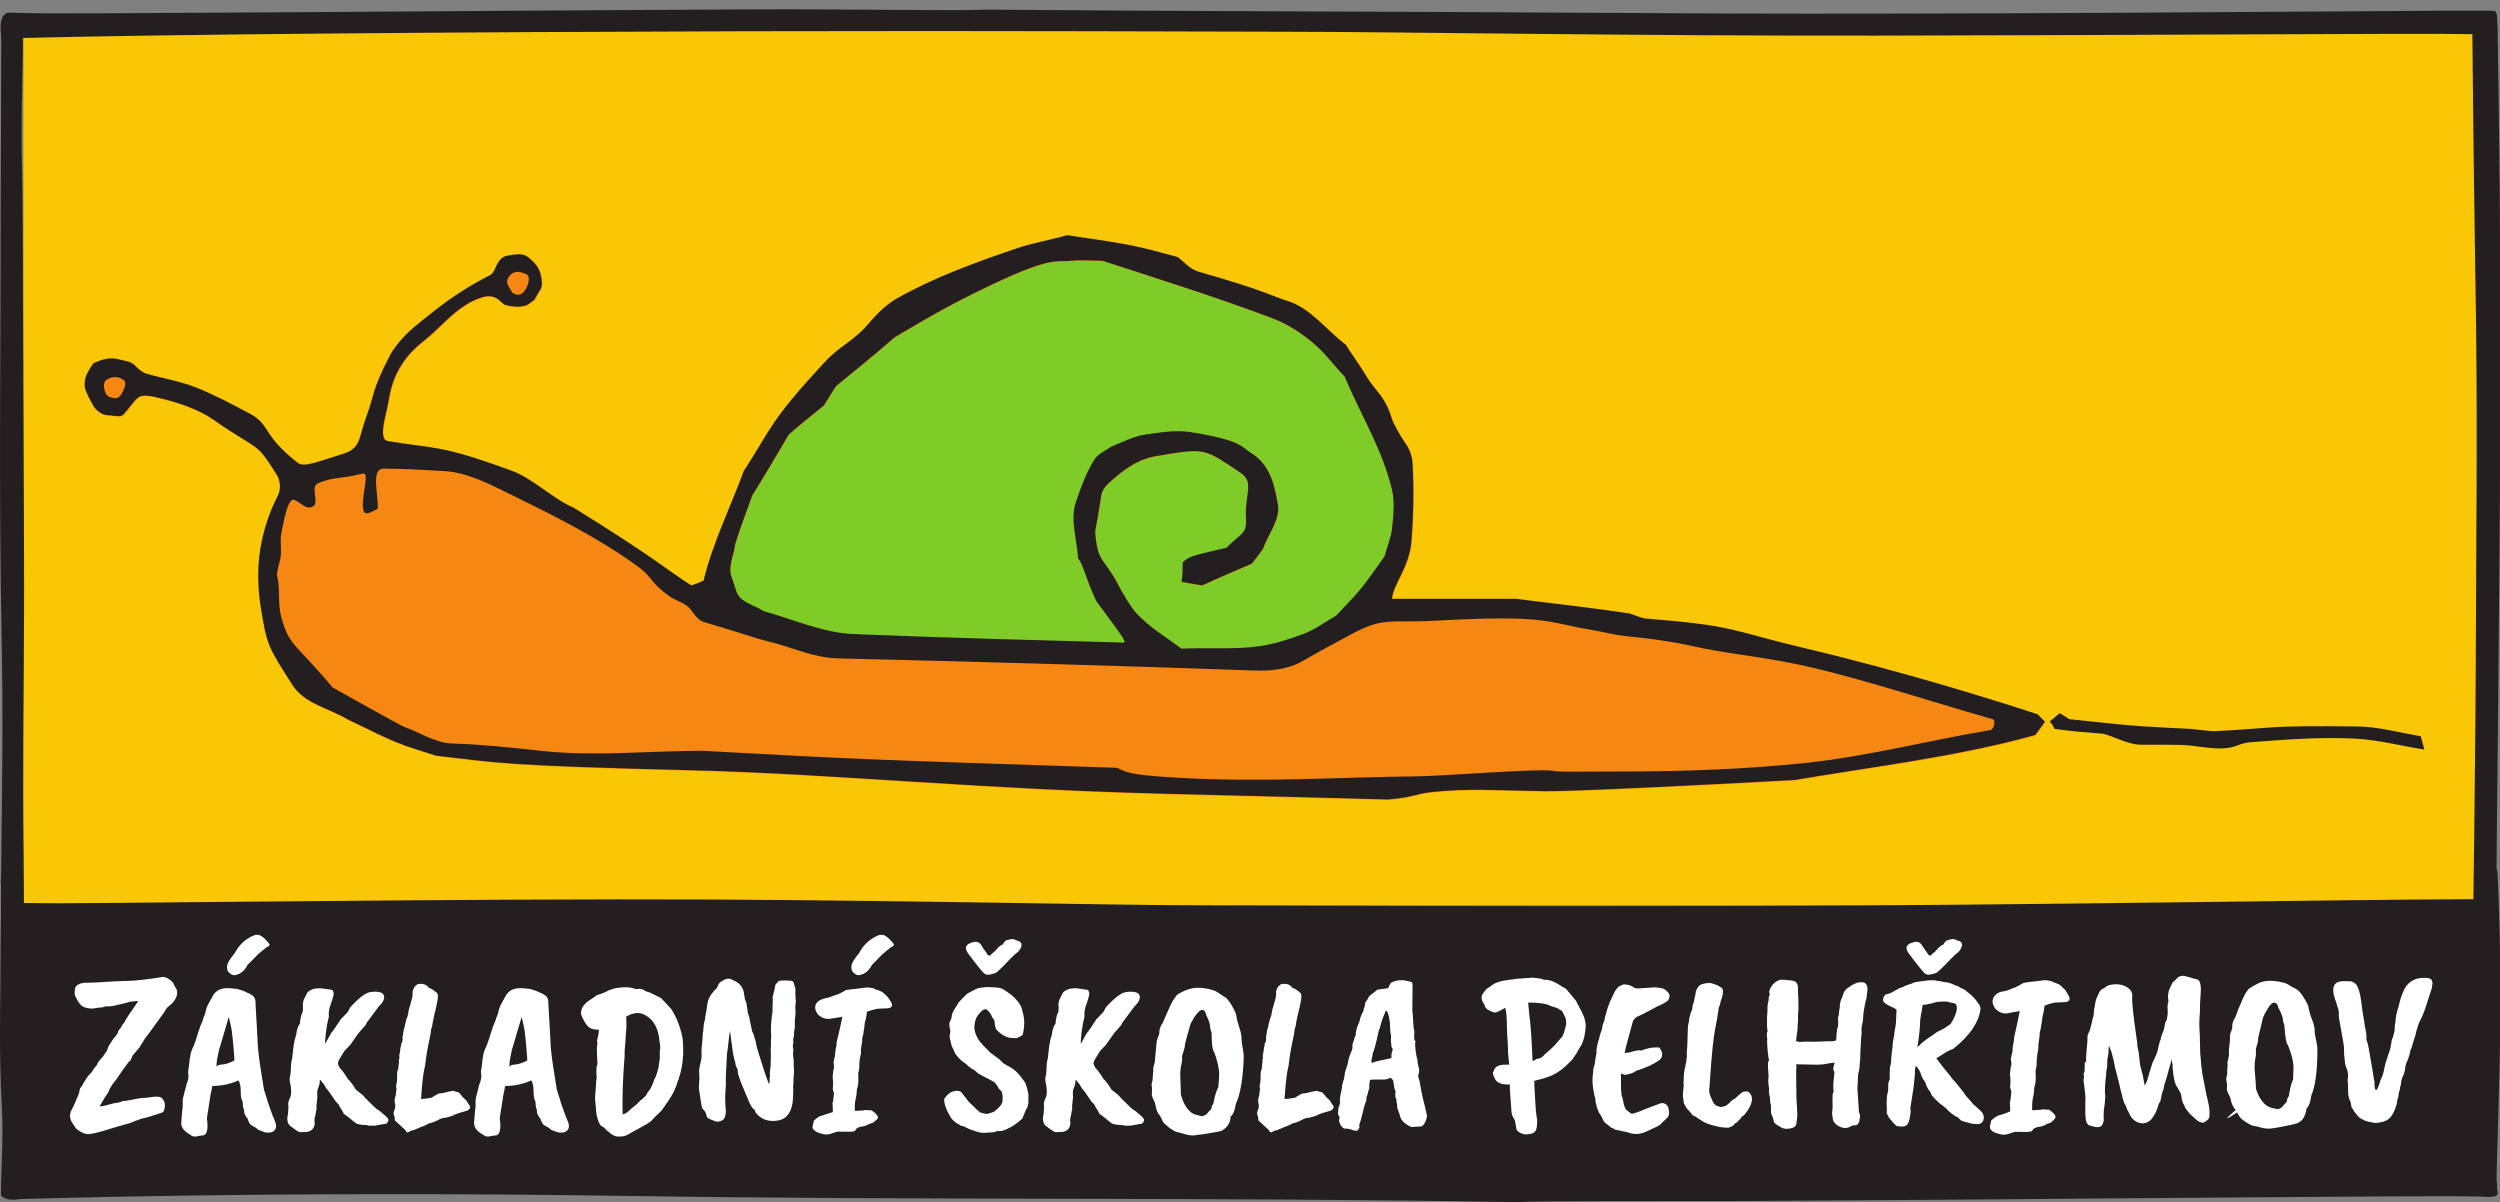
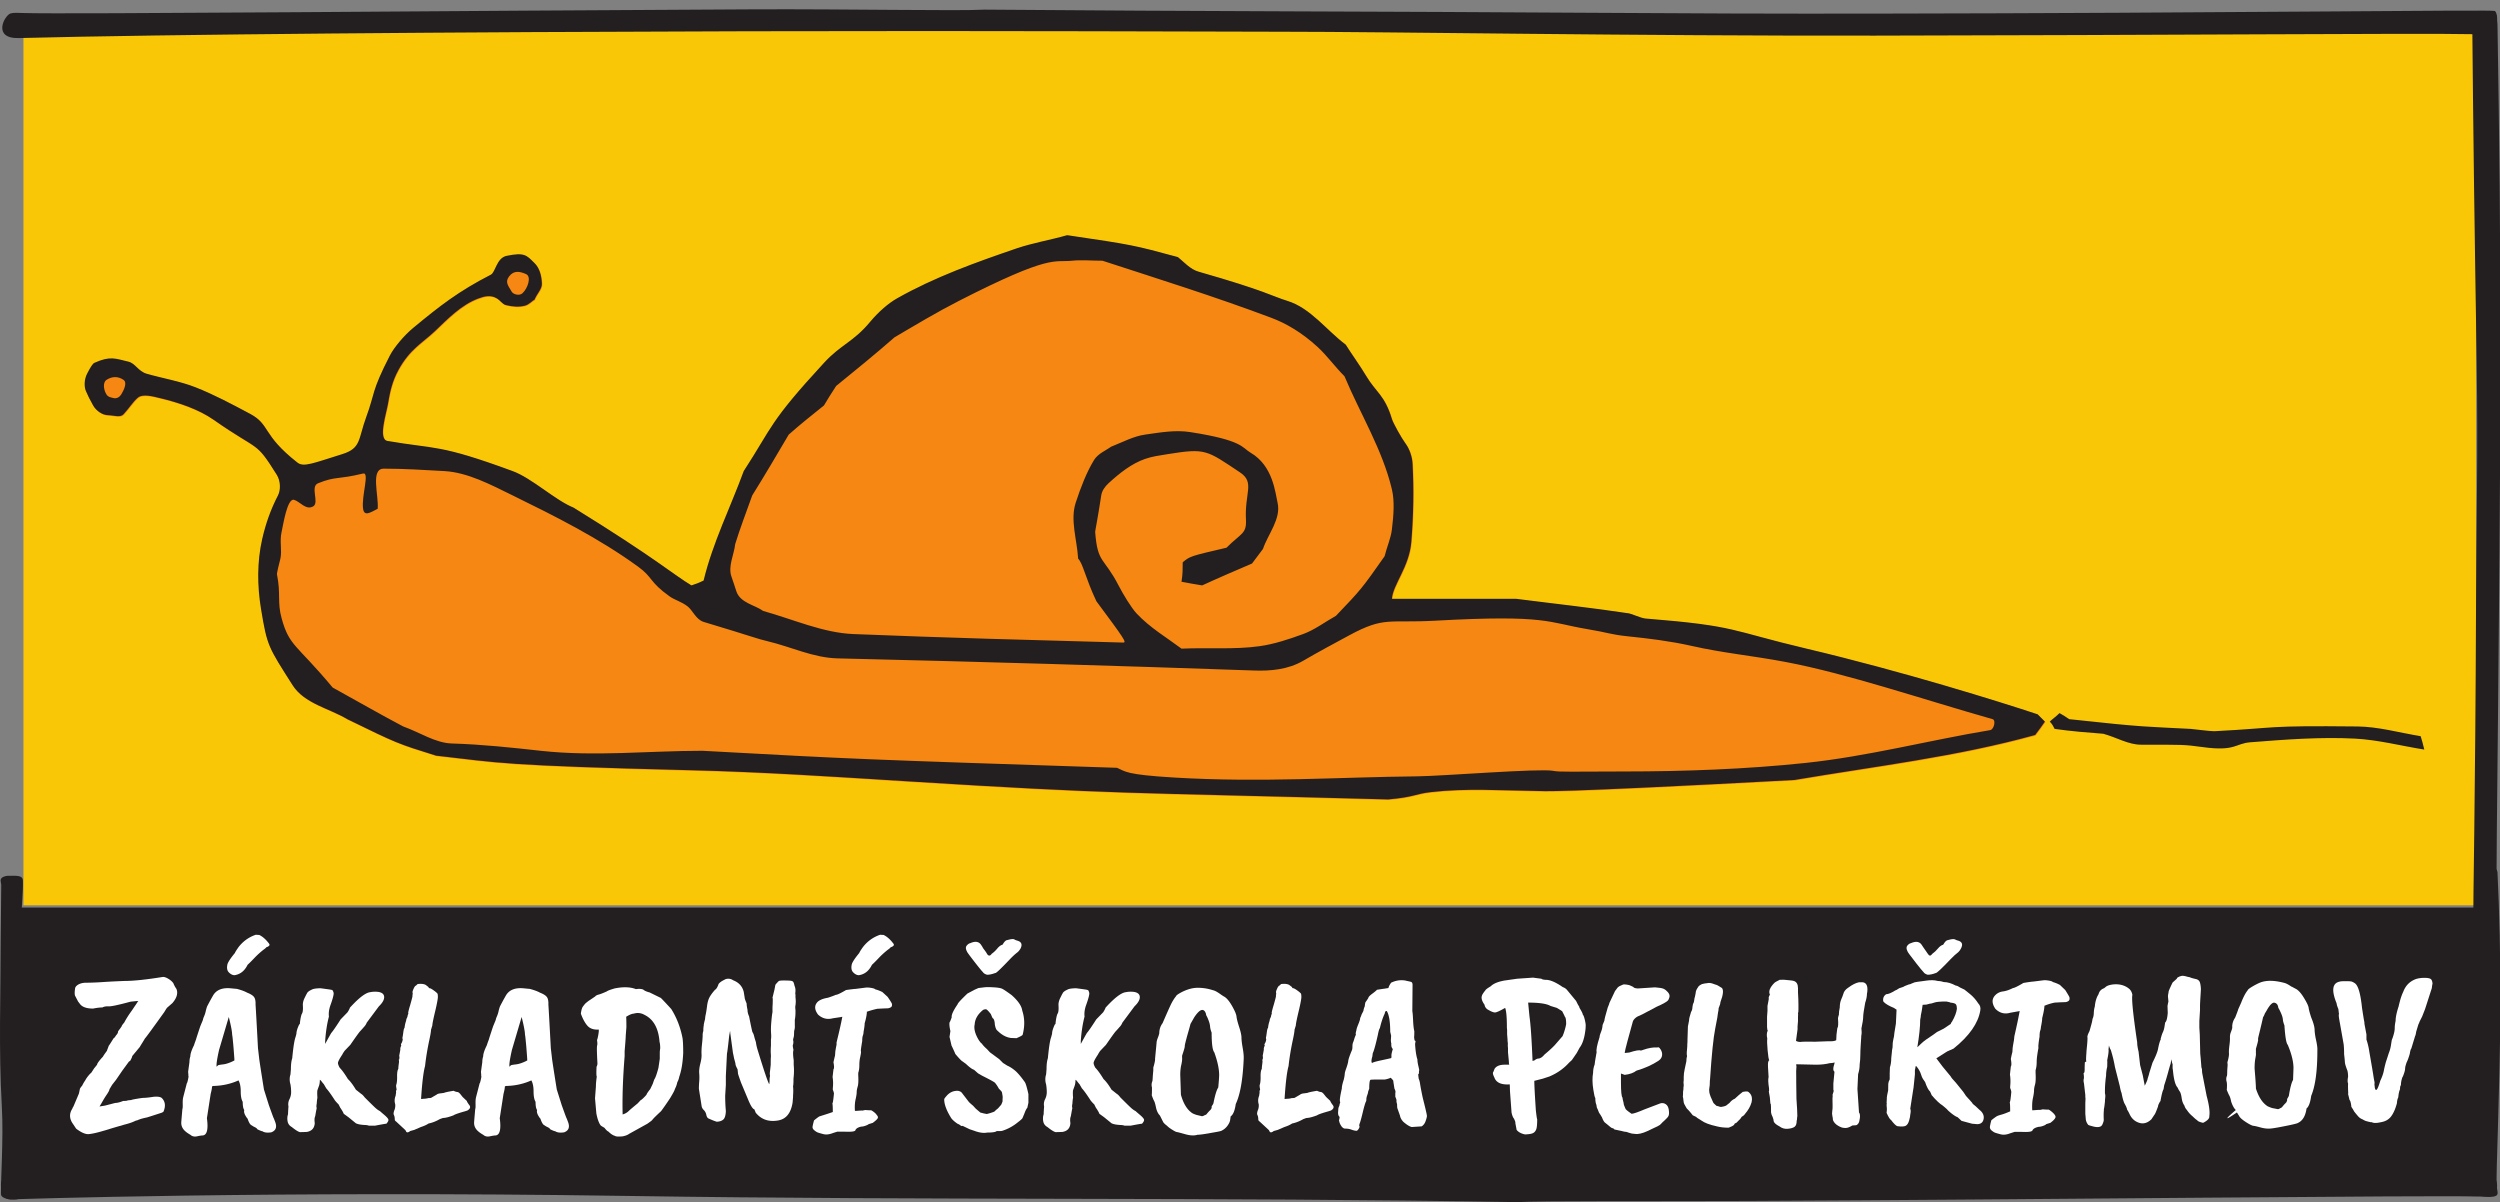
<svg xmlns="http://www.w3.org/2000/svg" id="svg2" viewBox="0 0 235 113" height="113" width="235">
  <rect x="0" y="0" width="235" height="113" fill="#808080" stroke="none" />
  <defs id="defs4">
    <style id="style837">.fil0,.fil1,.fil2{fill:#000;fill-rule:nonzero}.fil1,.fil2{fill:#f50d27}.fil2{fill:#fff}</style>
    <clipPath id="clipPath134">
      <path d="M431.535 519.41c6.24-45.196-51.3-90.487-128.529-101.152-77.23-10.668-144.897 17.327-151.142 62.525-6.237 45.197 51.305 90.488 128.533 101.153 77.227 10.665 144.891-17.327 151.138-62.525" id="path132" />
    </clipPath>
    <linearGradient x1="151.4" y1="500.1" x2="432" y2="500.1" gradientUnits="userSpaceOnUse" id="linearGradient146">
      <stop offset="0" id="stop136" stop-color="#063" />
      <stop offset=".03" id="stop138" stop-color="#063" />
      <stop offset=".3" id="stop140" stop-color="#3baa35" />
      <stop offset=".52" id="stop142" stop-color="#76b82a" />
      <stop offset="1" id="stop144" stop-color="#b5cc02" />
    </linearGradient>
    <clipPath id="clipPath158">
      <path d="M310.62 549.116s9.406-11.313 40.252 2.1c30.852 13.412 41.825 45.818 41.825 45.818s-41.38 8.73-66.416-9.604c-25.038-18.332-15.661-38.314-15.661-38.314" id="path156" />
    </clipPath>
    <linearGradient x1="308.9" y1="571.88" x2="392.7" y2="571.88" gradientUnits="userSpaceOnUse" id="linearGradient170">
      <stop offset="0" id="stop160" stop-color="#063" />
      <stop offset=".03" id="stop162" stop-color="#063" />
      <stop offset=".3" id="stop164" stop-color="#3baa35" />
      <stop offset=".52" id="stop166" stop-color="#76b82a" />
      <stop offset="1" id="stop168" stop-color="#b5cc02" />
    </linearGradient>
    <clipPath id="clipPath180">
-       <path d="M300.266 558.433c6.344 23.633-18.25 39.73-53.202 38.868-.533-20.33 17.129-53.758 53.202-38.868" id="path178" />
-     </clipPath>
+       </clipPath>
    <linearGradient x1="247.05" y1="576.03" x2="301.27" y2="576.03" gradientUnits="userSpaceOnUse" id="linearGradient192">
      <stop offset="0" id="stop182" stop-color="#063" />
      <stop offset=".03" id="stop184" stop-color="#063" />
      <stop offset=".3" id="stop186" stop-color="#3baa35" />
      <stop offset=".52" id="stop188" stop-color="#76b82a" />
      <stop offset="1" id="stop190" stop-color="#b5cc02" />
    </linearGradient>
    <clipPath id="clipPath893">
      <path id="path891" d="M-9-9h614v860H-9z" clip-rule="evenodd" />
    </clipPath>
  </defs>
  <g transform="matrix(1.003 0 0 -1.003 -.231 113.386)" id="g1343">
    <g transform="scale(.1)" id="g1345">
      <path id="path1347" d="M24.29 1109.85h2298.52V282.035H24.29v827.815" fill="#fac707" fill-rule="evenodd" />
      <path id="path1349" d="M1919.23 453.645c-2.27-3.418-5.69-7.977-9.11-12.54-73.45-20.398-149.51-29.261-225.66-42.167-233.64-12.536-233.35-10.368-242.76-10.254-31.91.379-64.95 2.714-98-1.141-15.4-1.793-14.82-4.559-39.9-6.84-250.73 6.84-250.86 4.531-452.452 17.094-66.578 4.156-134.731 8.683-200.586 10.262-179.004 4.472-178.93 6.836-239.332 13.671-36.469 11.399-36.469 11.399-83.196 34.192-17.097 10.262-40.269 14.574-51.289 31.914-22.902 36.035-23.824 36.426-29.632 71.797-3.504 21.367-3.653 43.816 1.14 64.961 3.367 14.871 8.195 28.273 14.817 41.035 2.625 5.051 2.543 13.5-1.141 19.375-20.524 32.769-15.512 20.965-59.266 51.59-13.875 9.715-32.617 16.039-50.144 20.207-6.645 1.578-16.192 4.316-20.781.394-4.629-3.957-8.075-9.769-13.411-15.535-3.132-3.387-9.105-.969-14.816-.816-5.086.14-10.871 4.16-13.676 9.121-2.965 5.242-5.246 9.801-6.836 13.672-1.734 4.215-1.488 10.777 1.137 15.957 2.808 5.523 5.242 9.539 6.84 10.258 15.105 6.816 19.765 3.945 31.91 1.14 6.465-1.492 9.18-9.012 17.066-11.308 14-4.079 31.196-6.965 45.621-12.625 17.551-6.899 33.832-15.61 51.391-24.969 19.02-10.141 10.949-19.547 44.34-45.692 5.832-4.566 14.664-.605 42.168 7.981 17.707 5.519 14.699 14.035 22.281 34.605 8.5 23.082 4.461 23.227 22.168 57.707 4.059 7.914 13.766 19.211 21.859 25.907 25.102 20.777 42.665 34.449 72.833 49.925 4.296 2.204 5.351 15.688 14.718 17.622 16.778 3.464 18.586.734 26.211-6.84 4.348-4.313 6.633-11.157 6.84-19.371.125-5.094-4.559-9.118-6.84-14.817-2.277-1.14-5.133-4.703-9.117-5.699-5.527-1.383-11.191-1.043-17.824.609-3.125.782-4.887 4.09-8.391 6.231-5.683 3.472-11.387 2.078-17.09 0-16.058-5.863-28.66-18.985-41.031-30.774-11.16-10.64-23.508-16.765-34.191-36.472-5.664-10.453-7.789-19.867-9.743-31.594-1.492-8.996-9.488-33.164-.515-34.723 45.383-7.875 47.875-2.672 117.387-28.273 18.175-6.695 39.89-27.356 56.988-34.192 77.496-47.867 93.453-62.683 110.547-72.941 3.422 1.141 6.84 2.281 11.398 4.559 8.653 35.75 25.07 68.382 37.61 102.574 27.351 42.168 23.585 45.418 75.218 101.43 16.075 17.437 27.422 19.457 43.032 38.191 8.32 9.977 17.609 17.832 25.351 22.215 35.57 20.129 74.082 33.847 111.692 46.726 15.433 5.286 31.91 7.977 47.867 12.536 61.54-9.118 61.54-9.118 103.71-20.512 5.7-4.563 11.47-11.422 19.37-13.68 63.85-18.262 68.39-22.797 83.2-27.351 21.78-6.7 36.47-27.356 54.7-41.028 5.7-9.121 13.06-19.054 19.38-29.633 8.77-14.703 17.29-17.808 23.93-40.035 1.18-3.929 9.12-18.09 12.54-22.648 3.68-4.91 6.46-12.176 6.84-19.375 1.26-23.934.86-47.871-1.14-72.942-1.89-23.718-17.1-39.886-18.24-53.562h116.25c35.33-4.559 70.78-8.344 105.99-13.68 2.52-.379 11.25-4.476 15.33-4.804 86.98-6.997 78.44-11.09 151.07-28.247 90.51-21.378 182.35-50.144 216.54-61.543 2.28-2.277 4.56-4.558 6.83-6.835" fill="#f68712" fill-rule="evenodd" />
-       <path id="path1351" d="M1109.84 522.219c-13.68 10.258-29.39 19.418-42.17 33.054-4.93 5.254-12.75 18.266-16.72 25.977-13.88 26.977-19.79 20.449-22.03 50.383-.06.785 2.37 12.176 5.7 34.191.61 4.059 3.08 7.946 6.84 11.395 10.47 9.621 21.61 18.39 34.19 22.793 6.54 2.289 13.46 3.258 21.65 4.562 35.3 5.614 35.86 3.824 67.24-17.101 14.35-9.563 4.35-18.922 5.7-44.446.7-13.316-4.56-12.535-18.24-26.211-34.18-7.976-34.18-7.976-41.02-13.679 0-5.696 0-11.395-1.14-18.235 5.7-1.136 12.54-2.277 19.37-3.418 14.82 6.84 30.77 13.676 46.73 20.516l10.26 13.676c4.55 13.676 17.17 28.211 13.67 43.308-2.16 9.352-4.28 34.547-25.07 46.727-8.45 4.949-7.27 11.766-56.98 19.48-13.68 2.125-27.36-.265-42.17-2.382-10.7-1.532-20.52-6.84-31.92-11.399-4.55-3.418-12.17-6.301-15.95-12.539-6.88-11.344-12.32-25.285-17.1-39.887-5.3-16.25 1.14-34.191 2.28-52.425 4.56-4.559 6.84-18.235 17.1-39.891 26.21-35.328 28.67-38.844 25.07-38.746-84.36 2.293-168.653 4.535-253.009 7.976-28.168 1.149-55.844 13.676-84.336 21.653-7.976 5.699-21.324 7.476-25.074 18.234-1.59 4.555-2.848 9.113-4.559 13.68-3.617 9.66 2.282 20.512 3.418 30.769 4.559 14.817 10.262 29.633 15.957 45.59 11.395 18.235 22.793 37.61 34.192 56.985 10.258 9.117 21.652 18.23 33.051 27.351 3.418 5.695 6.839 11.395 11.398 18.235 18.234 14.812 36.465 29.628 54.703 45.585 19.375 11.399 39.504 23.52 60.402 34.192 86.426 44.121 88.493 35.812 105.997 37.609 9.07.93 18.23 0 28.49 0 52.42-17.093 105.45-33.652 158.42-53.566 13.67-5.141 28.49-13.735 43.3-27.352 8.92-8.195 15.96-18.234 25.08-27.351 14.81-35.332 35.61-68.711 44.44-105.992 2.66-11.204 1.6-24.278 0-37.61-.98-8.238-4.55-15.957-6.84-25.07-21.65-30.774-21.65-30.774-45.59-55.848-10.25-5.699-19.75-13.054-30.76-17.094-13.68-5.019-27.36-9.5-41.03-11.398-23.71-3.289-47.87-1.141-72.94-2.281" fill="#7fcc28" fill-rule="evenodd" />
      <path id="path1353" d="M1918.77 454.195c-2.28-3.418-5.7-7.976-9.12-12.535-73.44-20.398-149.51-29.265-225.66-42.168-233.63-12.535-233.35-10.371-242.75-10.258-31.92.379-64.95 2.715-98.01-1.136-15.4-1.801-14.82-4.563-39.89-6.844-250.73 6.844-250.87 4.527-452.457 17.098-66.578 4.148-134.731 8.675-200.586 10.257-179.004 4.473-178.93 6.836-239.336 13.676-36.469 11.399-36.469 11.399-83.195 34.192-17.098 10.253-40.266 14.574-51.289 31.91-22.899 36.035-23.825 36.429-29.629 71.801-3.508 21.367-3.653 43.816 1.14 64.96 3.367 14.868 8.196 28.274 14.817 41.028 2.625 5.058 2.539 13.504-1.141 19.375-20.523 32.773-15.512 20.969-59.266 51.594-13.875 9.71-32.621 16.039-50.144 20.21-6.645 1.579-16.191 4.313-20.785.391-4.629-3.957-8.071-9.769-13.406-15.531-3.137-3.387-9.106-.969-14.817-.817-5.086.137-10.871 4.161-13.676 9.118-2.965 5.246-5.246 9.804-6.836 13.675-1.734 4.211-1.492 10.778 1.137 15.957 2.805 5.52 5.242 9.54 6.84 10.254 15.102 6.817 19.766 3.946 31.91 1.141 6.465-1.496 9.176-9.008 17.067-11.309 13.996-4.074 31.191-6.961 45.617-12.625 17.55-6.898 33.832-15.609 51.394-24.968 19.016-10.141 10.949-19.547 44.34-45.692 5.832-4.57 14.66-.605 42.168 7.977 17.707 5.527 14.699 14.043 22.277 34.609 8.5 23.086 4.465 23.231 22.168 57.707 4.063 7.914 13.77 19.215 21.864 25.906 25.101 20.782 42.66 34.454 72.832 49.926 4.293 2.207 5.347 15.688 14.715 17.621 16.777 3.465 18.585.739 26.214-6.836 4.348-4.316 6.633-11.16 6.836-19.375.125-5.093-4.554-9.121-6.836-14.816-2.277-1.141-5.132-4.703-9.117-5.699-5.527-1.379-11.195-1.047-17.824.609-3.129.781-4.887 4.09-8.391 6.227-5.687 3.476-11.39 2.086-17.093 0-16.055-5.86-28.661-18.977-41.028-30.77-11.16-10.637-23.508-16.762-34.191-36.469-5.668-10.457-7.793-19.867-9.742-31.597-1.493-8.992-9.489-33.164-.516-34.719 45.379-7.883 47.871-2.676 117.387-28.281 18.172-6.692 39.89-27.352 56.988-34.188 77.496-47.867 93.449-62.683 110.547-72.941 3.418 1.14 6.836 2.281 11.398 4.558 8.653 35.754 25.071 68.383 37.606 102.571 27.355 42.172 23.59 45.426 75.222 101.433 16.071 17.438 27.422 19.457 43.028 38.192 8.32 9.976 17.613 17.832 25.355 22.211 35.571 20.136 74.082 33.851 111.688 46.73 15.433 5.285 31.91 7.977 47.866 12.535 61.54-9.117 61.54-9.117 103.71-20.515 5.7-4.559 11.47-11.418 19.38-13.672 63.84-18.266 68.38-22.801 83.2-27.356 21.78-6.699 36.46-27.351 54.7-41.027 5.7-9.117 13.06-19.055 19.37-29.633 8.78-14.707 17.3-17.808 23.94-40.031 1.17-3.93 9.12-18.094 12.53-22.652 3.68-4.907 6.47-12.176 6.84-19.371 1.26-23.938.87-47.875-1.14-72.942-1.89-23.719-17.09-39.891-18.23-53.566H1423c35.34-4.559 70.78-8.34 106-13.676 2.52-.383 11.24-4.481 15.33-4.805 86.97-7 78.43-11.094 151.06-28.246 90.51-21.383 182.35-50.144 216.54-61.543 2.28-2.281 4.56-4.558 6.84-6.84zm-816.02-52.425c-45.86 2.714-45.59 5.699-53.57 9.121-242.746 7.976-242.746 7.976-388.629 15.953-50.145 0-100.602-5.621-151.574 0-27.352 3.015-54.704 5.98-83.2 6.84-15.492.461-29.632 10.254-45.589 15.957-21.649 11.394-43.305 23.929-66.098 36.464-34.192 41.032-40.547 38.395-47.867 64.965-4.219 15.313-.59 22.422-4.321 40.969-.316 1.57 2.485 11.734 3.18 14.875 1.723 7.785-.922 16.125 1.141 25.07 1.375 5.977 5.218 31.825 11.617 30.071 5.473-1.504 11.183-10.145 18.012-6.133 5.964 3.508-3.141 18.574 4.562 21.652 17.098 6.84 17.715 3.16 42.168 9.117 6.391 1.555-1.738-21.371 0-33.05 1.121-7.559 6.836-3.418 13.676 0 1.14 12.535-7.043 37.609 5.699 37.609 18.231 0 37.613-1.145 56.981-2.281 21.589-1.258 43.109-12.625 63.824-22.793 39.847-19.551 80.582-39.875 117.734-66.899 13.824-10.05 10.172-14.043 29.285-27.691 4.992-3.57 11.024-4.813 17.051-9.504 4.496-3.496 7.883-12.332 14.863-14.434 49.004-14.738 49.008-15.519 60.403-18.234 21.523-5.129 42.578-15.422 64.961-15.953 145.109-3.434 260.281-6.844 390.911-11.398 14.98-.524 31.49.902 45.59 9.117 13.68 7.972 28.5 15.953 43.31 23.933 33.09 17.836 36.31 11.215 80.92 13.676 104.85 5.801 104.85-1.719 142.46-7.976 19.1-3.18 21.3-4.977 37.53-6.672 19.68-2.055 39.49-4.399 59.99-9.02 30.2-6.808 56.58-9.082 88.25-15.082 57.62-10.91 128.48-35.027 193.74-53.562 3.29-.934 1.28-9.668-2.28-10.258-56.98-9.43-114.29-24.543-173.23-30.774-54.82-5.793-112.95-7.965-169.81-7.976-49.43-.012-60.04-.688-66.64.601-12.5 2.446-103.87-4.929-127.11-5.16-74.51-.734-145.56-6.019-227.94-1.14zm820.58 52.425c2.28 2.282 5.7 4.559 9.12 7.977 2.28-1.137 5.69-3.418 9.11-5.695 72.94-7.981 72.99-6.907 113.97-9.122 1.61-.082 18.83-2.335 22.04-2.171 62.88 3.296 45.19 5.394 134.1 4.457 19.5-.207 38.75-5.703 59.26-9.121 1.14-3.418 2.28-7.977 3.42-12.54-21.65 3.422-43.07 9.114-64.96 10.262-31.91 1.672-64.96-.804-98.01-3.422-14.37-1.132-13.97-8.722-44.45-4.554-18.23 2.488-18.24 2.226-58.13 2.277-11.89.016-22.79 6.836-35.33 10.254-14.81 1.141-29.63 2.281-45.58 4.558-1.14 2.286-2.28 4.563-4.56 6.84zm-813.74 68.383c-13.68 10.258-29.39 19.414-42.17 33.051-4.92 5.254-12.74 18.266-16.72 25.98-13.88 26.973-19.78 20.446-22.02 50.375-.07.789 2.36 12.184 5.69 34.192.62 4.062 3.09 7.953 6.84 11.398 10.47 9.621 21.61 18.391 34.19 22.793 6.54 2.289 13.46 3.258 21.65 4.559 35.31 5.621 35.86 3.828 67.25-17.094 14.35-9.566 4.35-18.922 5.7-44.449.7-13.317-4.57-12.535-18.24-26.211-34.19-7.981-34.19-7.981-41.03-13.676 0-5.699 0-11.398-1.14-18.238 5.7-1.137 12.54-2.278 19.37-3.418 14.83 6.84 30.78 13.68 46.73 20.515l10.26 13.676c4.56 13.68 17.18 28.211 13.68 43.309-2.17 9.351-4.29 34.551-25.08 46.726-8.45 4.95-7.27 11.766-56.98 19.485-13.67 2.121-27.35-.27-42.17-2.391-10.69-1.527-20.51-6.836-31.91-11.394-4.56-3.422-12.17-6.301-15.95-12.536-6.89-11.343-12.32-25.285-17.1-39.89-5.31-16.25 1.14-34.192 2.28-52.426 4.56-4.559 6.83-18.234 17.09-39.891 26.21-35.328 28.67-38.843 25.08-38.746-84.37 2.289-168.66 4.536-253.015 7.977-28.168 1.148-55.844 13.676-84.336 21.652-7.976 5.699-21.324 7.477-25.074 18.239-1.59 4.554-2.848 9.113-4.559 13.671-3.617 9.661 2.282 20.52 3.418 30.774 4.559 14.816 10.262 29.633 15.957 45.586 11.395 18.238 22.793 37.613 34.192 56.984 10.257 9.121 21.652 18.238 33.05 27.356 3.418 5.699 6.84 11.394 11.399 18.234 18.234 14.816 36.465 29.633 54.703 45.59 19.375 11.394 39.504 23.515 60.402 34.187 86.426 44.121 88.493 35.817 105.993 37.61 9.07.929 18.23 0 28.49 0 52.42-17.094 105.45-33.653 158.42-53.563 13.68-5.14 28.5-13.738 43.3-27.355 8.92-8.196 15.96-18.235 25.08-27.352 14.82-35.332 35.61-68.715 44.45-105.992 2.65-11.203 1.6-24.277 0-37.605-.99-8.239-4.56-15.957-6.84-25.079-21.65-30.769-21.65-30.769-45.59-55.839-10.26-5.704-19.75-13.063-30.77-17.098-13.68-5.016-27.35-9.5-41.03-11.399-23.7-3.289-47.87-1.14-72.94-2.277zM108.773 757.387c-3.328.836-5.023.922-6.664 3.386-2.539 3.778-3.804 11.168 0 13.676 5.246 3.465 10.954 3.465 15.954 0 3.746-2.59.32-9.562-2.098-13.586-1.305-2.187-4.074-4.261-7.192-3.476zm373.055 99.769c-2.734 4.996-6.64 8.625-2.484 14.168 4.558 6.067 10.261 4.774 15.957 2.278 5.312-2.336 1.707-13.383-3.422-18.032-2.801-2.547-8.598-1.066-10.051 1.586" fill="#231f20" fill-rule="evenodd" />
      <path id="path1355" d="M2339.92 1120.25c1.47-.85 2.94-8.09 3.01-13.09 1.65-102.7 2.91-194.387 2.71-323.457-.35-233.648-4.36-459.539-3.44-489.656.37-12.07 1.99-21.969-.54-26.102-5.09-8.304-19.77.903-21.39 4.758-.36.883 1.95 115.391 2.55 291.106.23 67.562 1.95 144.23.61 226.879-2.04 125.98-3.16 206.785-4.26 329.472l20.75.09" fill="#231f20" fill-rule="evenodd" />
-       <path id="path1357" d="M15.031 1118.57c6.813.11 8.707-4.16 8.758-14.33.191-37.51-1.328-63.43-1.23-101.1.054-21.199.855-43.472.949-66.128.523-128.5.836-232.602 1.324-325.899.41-77.961-1.039-148.293-.922-225.277.05-33.234.824-75.078.813-107.914 0-8.789-2.926-16.086-9.508-16.086-6.137 0-12.035 4.875-12.035 15.105 0 32.223.601 66.504.902 98.629.457 48.203.836 96.364-.062 144.348C.96 682.957 2.957 784.242 2.957 938.48c0 54.012.512 100.93.512 154.94 0 6.37-2.278 17.09 2.191 22.4 2.985 3.54 4.067 2.66 9.371 2.75" fill="#231f20" fill-rule="evenodd" />
      <path id="path1359" d="M1202.69 1100.73c104.47-.02 330.89-4.02 556.8-3.66 260.55.41 518.62 2.39 552.2 1.44 15.31-.43 19.72.24 24.51 3.19 9.66 5.91 6.08 17.93 4.15 18.45-5.28 1.45-250.42-1.95-582.4-2.44-89.87-.14-177.08.16-263.33.76-190.1 1.32-369.4 1.29-569.468 2.98-24.277-1.43-127.738.68-216.964.27-264.676-1.2-645.235-4.8-684.395-3.45-3.055.11-8.742.48-11.543-.37-5.805-1.75-17.48-23.76 7.64-23.11 140.965 3.59 412.712 5.69 681.809 6.38 239.188.62 448.631-.44 500.991-.44" fill="#231f20" fill-rule="evenodd" />
-       <path id="path1361" d="M1144.4 281.871c-104.46.012-337.127 6.09-563.041 5.731-260.543-.414-512.375-4.465-545.953-3.52-25.816.727-32.066-2.332-32.215-8.473-.23-9.98 4.121-14.015 8.414-13.953 1.465.02 245.559 8.293 577.547 3.231 287.871-4.391 547.098-.903 835.558-5.821 24.28 1.442 126.36.7 215.6 1.106 264.66 1.223 643.83 5.508 682.99 4.152 4.82-.172 10.17-.086 13.76.539 7.72 1.344 9.64 23.004-9.85 22.95-141.02-.43-412.71-5.696-681.82-6.387-239.18-.617-448.62.433-500.99.445" fill="#231f20" fill-rule="evenodd" />
      <path id="path1363" d="M1144.4 26.652c-104.46.016-337.127 6.094-563.041 5.73-260.543-.41-512.375-4.46-545.953-3.519-25.816.73-32.066-2.328-32.215-8.468-.23-9.98 4.122-14.02 8.415-13.954 1.464.02 245.558 8.29 577.546 3.23 287.871-4.39 547.098-.901 835.558-5.823 24.28 1.441 126.36.703 215.6 1.109 264.66 1.223 643.83 5.504 682.99 4.152 4.82-.172 10.17-.09 13.76.54 7.72 1.34 9.64 23.003-9.85 22.945-141.02-.426-412.71-5.692-681.82-6.383-239.18-.621-448.62.434-500.99.441" fill="#231f20" fill-rule="evenodd" />
      <path id="path1365" d="M15.031 309.707c6.848.063 8.703-1.387 8.758-4.84.223-12.672-1.352-21.41-1.23-34.137.07-7.171.851-14.66.949-22.328.558-43.394.812-92.683 1.324-124.191.434-26.34-1.039-50.074-.922-76.07.05-11.223.824-25.352.813-36.438 0-2.969-2.926-5.43-9.508-5.43-6.137 0-12.035 1.645-12.035 5.098 0 10.883.601 22.457.902 33.305.457 16.277.844 32.523-.062 48.738-3.09 55.059-1.063 103.402-1.063 155.481 0 18.238.512 34.082.512 52.32 0 2.148-2.297 5.758 2.191 7.562 3.008 1.207 4.02.879 9.371.93" fill="#231f20" fill-rule="evenodd" />
      <path id="path1367" d="M2339.92 317.324c1.47-.293 2.93-2.758 3.01-4.504 1.72-35.312 2.94-81.238 2.71-125.632-.39-80.344-4.36-158.008-3.44-168.36.37-4.156 1.99-7.555-.54-8.976-5.09-2.856-19.77.308-21.39 1.636-.36.305 1.95 39.672 2.55 100.09.23 23.231 1.98 49.578.61 78.012-2.09 43.324-.73 85.519-1.83 127.703l18.32.031" fill="#231f20" fill-rule="evenodd" />
      <path id="path1369" d="M17.113 277.094H2335.92V19.801H17.113v257.293" fill="#231f20" fill-rule="evenodd" />
      <path id="path1371" d="M17.113 277.094H2335.92V19.801H17.113z" fill="none" stroke="#231f20" stroke-width="5.669" stroke-miterlimit="22.926" />
      <path id="path1373" d="M104.262 150.449c.136 0 1.656 2.348 4.554 7.043.414 0 1.176.899 2.282 2.692 1.238 1.242 1.863 2.488 1.863 3.726l3.312 4.559c0 .554.829 1.797 2.489 3.73 1.793 3.449 4.207 7.246 7.246 11.391a427.41 427.41 0 0 0 3.422 5.074 60.305 60.305 0 0 1 1.445 2.176 8.32 8.32 0 0 0 1.141 1.449h-1.657l-4.144-.414c-.551 0-1.379-.137-2.485-.414-10.769-2.898-17.328-4.281-19.675-4.145-2.348.141-4.282-.207-5.801-1.031-2.348 0-5.25-.347-8.7-1.039-5.796 0-9.804 1.313-12.015 3.938l-2.07 2.691-2.899 5.594c-.414 1.515-.343 3.933.207 7.25.555 1.379 1.762 2.519 3.625 3.418 1.864.894 4.11 1.343 6.73 1.343 4.282 0 9.532.208 15.743.622 6.215.414 13.051.761 20.508 1.035 8.144 0 19.953 1.246 35.418 3.73 1.379.137 3.105-.418 5.179-1.656 2.071-1.242 3.661-2.625 4.762-4.145.832-2.07 1.797-3.863 2.899-5.382 1.66-4.008.418-8.426-3.727-13.258l-4.973-4.348c-.136 0-1.035-1.383-2.691-4.144-11.184-15.602-17.262-23.891-18.227-24.856-.277-.555-1-1.762-2.175-3.625-1.172-1.867-2.039-3.281-2.586-4.246l-7.047-8.492c0-.692-.621-2.141-1.86-4.352l-1.246-.828-6.214-8.492-5.797-8.492-3.731-4.766-2.484-4.14c0-.829-.793-2.418-2.383-4.766-1.59-2.344-2.898-4.453-3.938-6.317a98.162 98.162 0 0 0-3-5.074l5.176.828 9.532 2.485c1.933 0 4.418.62 7.453 1.867 1.382 0 2.554.066 3.523.207.277.273 1.59.48 3.934.621.414.273 2.281.692 5.593 1.242 3.317.551 5.387.828 6.215.828 1.793 0 4.973.348 9.528 1.036 3.867.277 6.351-.141 7.457-1.243 3.175-3.175 3.726-7.32 1.656-12.43 0-.273-.555-.687-1.656-1.242-8.012-2.625-12.774-4.14-14.293-4.558-3.59-.688-6.559-1.586-8.907-2.692-.55 0-1.378-.273-2.484-.828-2.348-1.105-5.453-2.14-9.32-3.105-8.149-2.348-12.946-3.762-14.399-4.246-1.449-.485-4.281-1.313-8.492-2.489-4.21-1.171-7.695-1.894-10.46-2.171-2.759-.278-6.212 1.035-10.356 3.933-1.106.692-1.797 1.313-2.07 1.863l-2.485 3.731c-3.453 4.832-3.66 9.598-.621 14.29 0 .28.344.968 1.035 2.073l5.176 12.219.828 3.938c0 .55.762 1.726 2.281 3.523a25.259 25.259 0 0 0 2.07 3.727c.829 1.242 1.243 1.933 1.243 2.07 1.797 2.762 3.52 4.836 5.18 6.215l2.69 4.14 2.696 3.313c0 1.105 1.863 3.66 5.59 7.668.277.691 1.449 2.418 3.523 5.176l1.864 4.972" fill="#fff" />
      <path id="path1375" d="M1455.38 187.73c-3.6 2.075-10.57 3.11-20.93 3.11l1.25-12.844c1.1-7.457 2.07-21.402 2.89-41.84 1.25.278 2.08.621 2.49 1.035 1.11.829 2.28 1.243 3.52 1.243 1.79.418 3.52 1.66 5.18 3.73 4.14 3.449 7.32 6.352 9.53 8.699l6.83 7.871c.42.137 1.11 1.692 2.07 4.661.97 2.968 1.59 5.418 1.87 7.351 0 4.004-.42 6.285-1.24 6.836 0 .277-.83 2.004-2.49 5.18-.55.414-2.21 1.449-4.97 3.109zm-42.88 23.821l11.6 1.66 14.91 1.031 7.87-1.031c.55-.555 1.87-.898 3.94-1.035 4 .137 9.39-2.141 16.15-6.84a8.711 8.711 0 0 0 4.14-2.898l7.87-9.528c.28-.273.7-1 1.25-2.172.55-1.175 1.31-2.523 2.28-4.043-.28 0-.07-.55.62-1.656 1.8-3.035 2.62-4.832 2.48-5.383.69-.554 1.38-2.351 2.07-5.386.7-3.04.9-5.11.62-6.215.15-.137 0-1.723-.41-4.762-.96-6.629-2.69-11.531-5.18-14.707l-2.69-4.973-4.56-6.629-2.69-2.484c-4.97-5.523-11.04-9.805-18.22-12.84-.28-.14-.69-.277-1.25-.418l-4.97-1.656-8.08-2.07c0-4.008.48-13.254 1.45-27.754.55-4.973.97-7.735 1.25-8.285 0-4.559-.28-7.633-.83-9.22-.56-1.589-1.45-2.76-2.7-3.523-1.24-.757-3.38-1.207-6.42-1.343-.82-.278-2.28-.036-4.35.726-2.07.758-3.73 1.899-4.97 3.414l-1.24 6.63c.27.276-.14 1.589-1.24 3.933-.97 1.105-1.73 3.039-2.28 5.8l-1.45 19.68-.21 6.625c-8.01-.551-12.84 1.66-14.5 6.629-1.38 2.625-1.65 4.352-.83 5.18l1.04 2.691c1.66 2.625 4.83 3.934 9.53 3.934h4.35c-.28.281-.42 1.246-.42 2.902l-.83 8.699v3.731l-.21 2.691c.15 1.242.08 2.621-.2 4.145v1.238l-.42 5.18v3.937l-.2 2.071c0 9.804-.55 16.019-1.66 18.644-4.55-2.625-7.59-4.039-9.11-4.246-1.52-.211-4.08.793-7.66 3-1.52 1.246-2.35 2.625-2.49 4.145-2.49 3.449-3.31 6.281-2.49 8.492.28 1.101 1.38 2.828 3.32 5.176.14.554 1.79 1.796 4.97 3.73 2.48 2.484 6.83 4.281 13.05 5.383" fill="#fff" />
      <path id="path1377" d="M242.004 254.43l3.312-.207c3.176-1.52 6.215-4.215 9.114-8.082 1.105-1.379.207-2.551-2.692-3.52-.14-.414-.898-1.105-2.281-2.07a76.991 76.991 0 0 1-8.699-7.871c-2.762-2.899-4.903-5.039-6.418-6.422-2.762-5.66-6.836-8.906-12.223-9.735-1.793 0-3.558.864-5.281 2.59-1.727 1.723-2.176 4.317-1.344 7.766.688 2.211 3.035 5.73 7.039 10.562 0 .414 1.106 2.211 3.313 5.387 4.281 5.527 9.668 9.391 16.16 11.602zm-35.422-122.414c.277.277 1.898.586 4.871.929 2.965.348 6.453 1.555 10.457 3.625.137 0 .07 1.657-.207 4.969-.414 5.801-.758 9.945-1.035 12.434-.277 3.312-.555 5.66-.828 7.039 0 2.625-1.035 8.078-3.11 16.363l-9.113-30.863c-1.929-8.559-2.691-13.805-2.277-15.739zm-27.961-6.008l1.242 9.113c0 1.797.278 3.59.828 5.387 0 2.347 1.176 5.867 3.524 10.562 0 .278.617 2.071 1.859 5.387 0 .273 1.313 4.348 3.938 12.219l2.488 6.008c0 .554.34 1.621 1.035 3.211a25.384 25.384 0 0 1 1.551 4.761c.348 1.59.793 3.141 1.348 4.66 1.933 3.731 3.66 6.907 5.179 9.528 2.899 5.527 8.285 8.011 16.153 7.461l6.632-.621c4.141-1.106 7.317-2.282 9.528-3.524 3.172-1.242 5.312-2.59 6.418-4.039 1.105-1.449 1.59-3.832 1.453-7.144.137-1.661.551-8.84 1.242-21.543.691-12.704 1.031-19.125 1.031-19.262l1.039-8.906c0-.832 1.52-10.774 4.555-29.828l4.559-14.5c2.761-7.735 4.246-11.77 4.453-12.118.207-.343.793-1.828 1.762-4.453 1.519-4.558.207-7.594-3.934-9.113-3.731-.55-6.492-.207-8.289 1.035-.692 0-2.277.621-4.762 1.867-.277.688-1.07 1.344-2.383 1.965-1.312.621-2.175 1.14-2.59 1.555-1.515.414-2.902 2.554-4.14 6.418-.414.277-1.176 1.383-2.281 3.316-.965 1.934-1.243 3.52-.829 4.766-.964 1.238-1.449 3.793-1.449 7.66-1.242 2.074-1.863 5.32-1.863 9.738 0 4.418-.691 7.867-2.074 10.356-7.039-3.176-14.567-4.903-22.574-5.176-1.52 0-2.278-.277-2.278-.832 0-1.242-.418-3.453-1.246-6.629l-3.519-22.785c1.378-10.219.136-15.602-3.727-16.153-1.105 0-2.937-.277-5.492-.832-2.555-.546-4.66-.066-6.317 1.454-3.175 1.792-5.418 3.625-6.73 5.488-1.313 1.863-1.898 3.969-1.762 6.316.137 1.934.485 6.074 1.035 12.426.274.281.379 1.832.313 4.664-.07 2.828.101 5.004.516 6.524l3.312 12.839c.418.278.969 2.352 1.66 6.219-.14.274-.207.965-.207 2.067l-.207 2.488" fill="#fff" />
      <path id="path1379" d="M302.484 204.305c6.489-.828 10.043-1.348 10.664-1.555.625-.207 1.004-.484 1.141-.828.141-.344.313-.793.52-1.348.207-.551.242-1.312.101-2.277-.414-2.348-1.344-5.527-2.797-9.527-1.445-4.004-1.965-7.665-1.55-10.981-1.797-6.902-2.969-14.566-3.52-22.988v-2.696c3.449 6.352 5.383 9.805 5.797 10.36 1.656 1.933 4.555 6.14 8.699 12.633l6.422 6.629c.137.136.519.757 1.141 1.863.621 1.105 1 1.933 1.136 2.488 8.289 9.113 14.571 13.945 18.848 14.496 2.762.555 5.527.621 8.289.207 3.313-.691 4.969-2.312 4.969-4.867s-1.656-5.418-4.969-8.598l-11.395-15.324c-.554-1.519-1.519-2.969-2.898-4.351-.555-.692-1.727-2.004-3.523-3.934-1.379-1.66-4.352-5.801-8.907-12.43l-4.765-4.972c-.824-.828-1.793-2.278-2.899-4.348-2.761-4.144-4.074-6.801-3.933-7.977.136-1.171.687-2.585 1.656-4.246 2.07-2.07 4.625-5.593 7.664-10.562 2.348-2.211 4.832-5.524 7.457-9.942l4.969-3.937c.969-.551 2.074-1.656 3.316-3.313 5.246-5.246 8.594-8.527 10.043-9.84 1.453-1.312 2.867-2.312 4.246-3.003.418-.414 1.762-1.586 4.039-3.52 2.282-1.933 3.559-3.383 3.836-4.348.278-.968-.347-2.28-1.867-3.937-.687 0-4.281-.621-10.769-1.863h-5.59c-.555.273-1.52.48-2.903.62-4.281.138-7.386.692-9.32 1.657l-6.836 5.59-4.555 3.316c-.414 1.242-1.519 3.176-3.316 5.801l-1.449 2.902c-2.074 2.067-3.383 3.586-3.934 4.555-3.316 5.11-5.871 8.629-7.668 10.563l-2.277 3.933c-.555.555-1.449 1.66-2.692 3.317l-1.035.828c0-2.348-.277-4.281-.828-5.797-.554-1.52-1-2.766-1.347-3.731-.344-.968-.379-3.453-.106-7.457-.273-1.105-.48-2.898-.621-5.386-.414-2.07-.414-3.45 0-4.145-.137-.273-.621-2.828-1.445-7.66-.696-1.52-.832-3.66-.418-6.422-.278-4.695-2.692-7.457-7.25-8.285a107.207 107.207 0 0 0-6.625-.207c-1.52.277-4.075 1.863-7.664 4.762-2.211 1.246-3.524 3.039-3.938 5.386-.414 2.348-.277 4.559.414 6.63 0 1.241.141 3.66.414 7.25-.414 2.073-.207 4.14.621 6.214 1.246 2.344 1.868 4.731 1.868 7.145a44.54 44.54 0 0 1-.622 7.351c-.968 3.176-.968 6.285 0 9.321l.415 4.972c0 4.422.414 7.801 1.238 10.149.969 10.359 2.004 16.984 3.109 19.886l.828 3.106c0 2.211.899 5.18 2.692 8.906.418-.137.625.418.625 1.66.55 4.418 1.207 7.246 1.965 8.492.761 1.243 1 3.934.726 8.079 0 2.207.621 4.488 1.863 6.832 1.52 3.175 2.52 4.937 3.004 5.281.481.347.793.59.934.726.137.141.551.379 1.242.727.691.344 1.106.586 1.238.727v-.211c.832.832 3.524 1.312 8.082 1.453" fill="#fff" />
      <path id="path1381" d="M376.426 140.922l1.039 5.59v1.453c.273 1.242.515 1.933.723 2.07.21.137.21.449 0 .93-.208.484-.067 1.105.417 1.867.481.758.86 1.898 1.137 3.414-.277.969-.344 1.66-.207 2.074.137.414.379 1.934.727 4.559.343 2.621.722 4 1.136 4.141.278 2.21.622 3.972 1.036 5.281.418 1.312.625 2.14.625 2.484 0 .348.343 1.211 1.035 2.59.273 1.52.515 2.383.722 2.59.207.207.243.449.106.726-.277.414.344 3.106 1.863 8.079 1.52 5.382 2.207 8.074 2.074 8.074v1.039c.274.965.309 1.726.102 2.277-.207.551.105 1.762.93 3.625.828 1.863 1.589 2.863 2.281 3.004.965.965 1.519 1.449 1.656 1.449 3.176.414 5.66.137 7.457-.828l2.692-2.074c0-.688.414-1.031 1.242-1.031.691-.141 1.898-.828 3.625-2.075 1.726-1.242 2.867-2.207 3.418-2.898.277-.555.414-1.621.414-3.211 0-1.59-.692-5.418-2.071-11.496-2.074-8.562-3.109-13.602-3.109-15.121l-1.238-4.141c0-1.383-.485-4.351-1.453-8.906-1.934-8.977-3.313-17.332-4.141-25.062-1.519-5.387-2.766-15.676-3.73-30.864h.418l2.273.207c1.246 0 2.625.207 4.145.621 1.656 0 2.625.137 2.902.414l4.969 2.899c.55.555 1.761.933 3.625 1.141 1.863.207 3.004.378 3.418.515.828.418 3.726 1.039 8.699 1.867 1.379-.691 2.555-1.07 3.519-1.14.969-.067 2.075-.934 3.317-2.586l1.656-2.074 3.934-3.727c0-.414.621-1.52 1.867-3.313 1.933-2.074 1.519-3.94-1.246-5.593-.274-.14-1.102-.414-2.485-.832-5.937-1.657-9.457-2.899-10.562-3.727-4.418-1.656-7.735-2.488-9.945-2.488l-2.899-1.031c-3.59-2.075-7.109-3.454-10.562-4.145-1.797-1.242-4.211-2.348-7.25-3.316l-6.215-2.692-3.727-1.035c-1.933-1.52-3.246-1.656-3.933-.414 0 .14-.071.312-.211.52-.137.207-.274.449-.414.722l-8.7 8.078c-.828.555-1.242 1.176-1.242 1.867 0 1.793-.277 3.208-.828 4.247-.551 1.03-.277 2.863.828 5.488.414 1.52.555 3.035.414 4.558-.828 2.622-.691 5.313.414 8.075 0 .277.141 1.242.414 2.898-.136.832-.066 1.59.207 2.281.278 0 .313.516.106 1.551a15.377 15.377 0 0 0-.313 3.008c.692 1.793 1.004 4.484.934 8.078-.07 3.586.312 6.004 1.141 7.246 0 1.106.136 2.625.41 4.559.281 1.933.312 3.105.105 3.519-.207.414-.105.692.309.828.281 1.383.281 2.489 0 3.317" fill="#fff" />
      <path id="path1383" d="M481.027 132.016c.278.277 1.903.586 4.871.929 2.969.348 6.454 1.555 10.461 3.625.137 0 .067 1.657-.207 4.969-.414 5.801-.761 9.945-1.039 12.434-.273 3.312-.55 5.66-.828 7.039 0 2.625-1.035 8.078-3.105 16.363l-9.114-30.863c-1.933-8.559-2.691-13.805-2.277-15.739zm-27.961-6.008l1.243 9.113c0 1.797.277 3.59.832 5.387 0 2.347 1.172 5.867 3.519 10.562 0 .278.621 2.071 1.863 5.387 0 .273 1.313 4.348 3.938 12.219l2.484 6.008c0 .554.344 1.621 1.035 3.211a25.624 25.624 0 0 1 1.555 4.761 35.31 35.31 0 0 0 1.348 4.66c1.93 3.731 3.656 6.907 5.176 9.528 2.902 5.527 8.285 8.011 16.156 7.461l6.629-.621c4.14-1.106 7.316-2.282 9.527-3.524 3.176-1.242 5.317-2.59 6.422-4.039 1.105-1.449 1.586-3.832 1.449-7.144.137-1.661.551-8.84 1.242-21.543.692-12.704 1.036-19.125 1.036-19.262l1.039-8.906c0-.832 1.519-10.774 4.554-29.828l4.559-14.5c2.762-7.735 4.246-11.77 4.453-12.118.207-.343.793-1.828 1.758-4.453 1.519-4.558.207-7.594-3.934-9.113-3.73-.55-6.492-.207-8.285 1.035-.691 0-2.277.621-4.766 1.867-.273.688-1.066 1.344-2.378 1.965-1.313.621-2.176 1.14-2.594 1.555-1.516.414-2.899 2.554-4.141 6.418-.414.277-1.172 1.383-2.277 3.316-.969 1.934-1.242 3.52-.828 4.766-.969 1.238-1.453 3.793-1.453 7.66-1.243 2.074-1.86 5.32-1.86 9.738 0 4.418-.695 7.867-2.074 10.356-7.043-3.176-14.566-4.903-22.578-5.176-1.516 0-2.277-.277-2.277-.832 0-1.242-.415-3.453-1.243-6.629l-3.519-22.785c1.379-10.219.137-15.602-3.731-16.153-1.105 0-2.937-.277-5.488-.832-2.555-.546-4.66-.066-6.316 1.454-3.18 1.792-5.422 3.625-6.735 5.488-1.312 1.863-1.898 3.969-1.758 6.316.137 1.934.481 6.074 1.036 12.426.273.281.379 1.832.308 4.664-.07 2.828.106 5.004.516 6.524l3.316 12.839c.414.278.965 2.352 1.656 6.219-.136.274-.207.965-.207 2.067l-.207 2.488" fill="#fff" />
      <path id="path1385" d="M588.738 159.77c0-1.52-.347-6.352-1.035-14.5v-4.555c-1.66-20.852-2.281-39.078-1.867-54.684 2.488.692 4.629 2.004 6.422 3.938a359.344 359.344 0 0 0 7.664 6.418l2.898 3.11c.696.136 2.489 1.792 5.387 4.972v.203c.277.828 1.449 2.555 3.523 5.18l2.278 4.761 1.449 4.145c1.106 1.519 2.418 5.176 3.938 10.976l1.242 8.493v5.593c0 1.106.136 2.485.414 4.145 0 2.621-.207 4.625-.621 6.008-.969 12.699-5.594 21.125-13.879 25.265-3.317 1.934-6.766 2.348-10.356 1.246-1.519 0-3.867-.968-7.043-2.902.137-1.934.207-5.176.207-9.734zm-27.547-72.704l-1.246 14.086.832 10.977c0 2.484.274 5.594.828 9.324-.414.547-.488 3.656-.207 9.32.551.965.825 2 .825 3.106-.551 10.082-.653 15.637-.309 16.672.344 1.035.309 2.797-.105 5.281.277.277.656 1.727 1.14 4.352.485 2.625.656 4.421.52 5.386-4.696-.277-8.219.895-10.567 3.52-2.343 2.625-4.418 6.422-6.211 11.394.414 3.313 1.067 5.559 1.965 6.731a181.617 181.617 0 0 0 1.762 2.277c.277.348.934.934 1.969 1.762 1.035.828 1.726 1.344 2.07 1.555.348.207 1.277.828 2.797 1.863a385.483 385.483 0 0 0 2.898 1.965c.418.691 1.52 1.281 3.317 1.761 1.793.485 4.347 1.485 7.66 3.004.555.555 2.902 1.45 7.047 2.696 8.144 1.652 14.84 1.445 20.09-.621 2.902.414 5.175.273 6.836-.414 1.242-1.106 3.246-2.004 6.007-2.696l10.563-5.176c2.207-2.211 5.453-5.664 9.734-10.359 5.11-8.148 8.633-17.262 10.567-27.34.414-2.625.621-7.25.621-13.879-.414-9.113-1.66-16.57-3.731-22.371-.277-1.656-.898-3.383-1.863-5.176-.277-1.796-1.039-3.937-2.281-6.421 0-.692-1.446-3.454-4.348-8.286-3.176-4.832-6.008-8.906-8.492-12.222-4.145-3.867-6.559-6.215-7.25-7.043a31.792 31.792 0 0 0-1.867-2.07l-3.727-2.692-17.191-9.527c-1.242-.97-3.176-1.727-5.801-2.282-4-.414-6.488-.273-7.453.418-1.934.551-4.008 1.934-6.215 4.141-.691.14-1.863 1.242-3.523 3.313-.137.14-.688.488-1.657 1.035-.965.554-1.656 1.039-2.07 1.453-1.656 2.348-2.969 6.074-3.934 11.183" fill="#fff" />
      <path id="path1387" d="M723.996 122.488c-.277.688-.312 1.864-.105 3.52.207 1.656.445 3.867.726 6.625 0 4.285.067 6.906.207 7.875l-.207 4.144c0 2.207.067 4.071.207 5.59v6.004c.274 1.246.309 3.317.102 6.219-.207 2.898-.102 6.594.312 11.078.41 4.488.758 7.215 1.032 8.184v4.144c0 .414.07 1.859.21 4.348v1.449c.137 2.07.071 3.316-.21 3.727l1.867 7.668.828 4.347c.277.551 1.312 1.727 3.105 3.52.418.414 2.004.621 4.766.621s4.832-.067 6.215-.207c1.379-.137 2.277-.516 2.691-1.141.414-.617.828-1.894 1.246-3.828.828-1.797 1.032-4.074.617-6.836.141-.828.211-1.449.211-1.863v-2.074c.411-2.758.344-5.59-.211-8.493 0-1.105.071-2.207.211-3.312v-1.863c0-2.762-.211-5.18-.621-7.25v-5.18a13.186 13.186 0 0 0-.625-5.18c0-.551-.07-2.207-.207-4.969-.273-.964-.55-2.14-.828-3.523.414-1.102.414-2.555 0-4.348-.414-.414-.273-2.07.414-4.972-.554-1.793-.48-5.039.207-9.735v-4.144a58.872 58.872 0 0 0-.207-13.047v-1.242c0-2.762-.136-4.766-.414-6.008.278-2.348.278-5.316 0-8.906v-1.242l-.414-4.973c-1.519-9.8-5.937-15.395-13.258-16.778-8.972-1.656-16.086.758-21.332 7.25l-1.242 3.11c-1.519.273-3.523 3.45-6.008 9.527-3.867 9.25-6.004 14.364-6.422 15.328-1.933 5.383-2.902 8.282-2.902 8.7l-.41 3.933c-.137.278-.414.828-.828 1.656a19.025 19.025 0 0 0-1.035 2.485c0 .969-.485 3.039-1.454 6.215 0 .277-.343 2.004-1.035 5.179l-2.484 18.438c0 .414-.066 1.101-.207 2.066l-.828-4.554c-.965-9.25-1.656-14.844-2.071-16.778l-1.035-20.918v-8.289l-.625-10.148c0-5.11.207-9.875.625-14.29-.14-4.007-.898-6.663-2.281-7.976-1.379-1.309-3.453-2.035-6.211-2.176-1.933.555-4.558 1.59-7.875 3.106-.965.554-1.621 1.695-1.965 3.422a8.569 8.569 0 0 1-2.383 4.453c-1.242 1.238-1.933 2.62-2.07 4.14l-2.488 15.743c0 2.211.101 4.523.308 6.941.211 2.414.211 4.934 0 7.559-.207 2.621.141 5.66 1.04 9.113.894 3.453 1.277 6.387 1.14 8.801-.14 2.418 0 5.527.414 9.32.414 3.801.621 6.562.621 8.285 0 1.727.207 3.074.621 4.039 0 2.215.137 3.938.414 5.18-.136.414.278 2.488 1.243 6.215 0 .965.207 2.418.621 4.351.414 1.934.828 4.555 1.242 7.867.418 3.317 1.176 6.008 2.277 8.079 1.106 2.074 2.832 4.421 5.18 7.043 1.242.691 2.348 2.484 3.312 5.386.969 1.379 2.762 2.692 5.387 3.938.969.687 2.246 1.035 3.832 1.035 1.59 0 3.074-.484 4.453-1.449 5.387-2.074 8.7-5.731 9.942-10.981l.832-5.179c0-.825.621-2.692 1.863-5.59 0-1.383.277-3.383.828-6.008 0-1.934.485-3.934 1.449-6.008 1.379-7.039 2.414-11.945 3.106-14.703.691-.969 1.242-2.281 1.66-3.938.273-1.242.828-3.109 1.656-5.589.278-2.352.899-5.043 1.864-8.082 5.66-18.504 9.183-28.93 10.562-31.278.277.555.418 2.282.418 5.18l.414 2.902" fill="#fff" />
      <path id="path1389" d="M827.145 254.43l3.312-.207c3.18-1.52 6.215-4.215 9.113-8.082 1.106-1.379.207-2.551-2.691-3.52-.137-.414-.895-1.105-2.277-2.07a77 77 0 0 1-8.7-7.871c-2.761-2.899-4.902-5.039-6.422-6.422-2.761-5.66-6.835-8.906-12.222-9.735-1.793 0-3.555.864-5.278 2.59-1.726 1.723-2.175 4.317-1.347 7.766.687 2.211 3.039 5.73 7.039 10.562 0 .414 1.105 2.211 3.316 5.387 4.282 5.527 9.664 9.391 16.157 11.602zm10.98-64.418c.414-1.797.066-3.004-1.039-3.625-1.102-.621-2.242-.934-3.414-.934-1.176 0-4.25-.137-9.219-.414a81.063 81.063 0 0 1-9.527-2.691h-.207c0-2.485-.692-6.145-2.074-10.977 0-1.66-.344-4.351-1.036-8.078a9.38 9.38 0 0 0-.621-3.316c-.414-1.106-.621-2.832-.621-5.176-.969-5.664-1.383-8.77-1.242-9.324.141-.551.141-1.313 0-2.278-.141-.965-.414-2.414-.828-4.347-.418-1.934-.625-4.211-.625-6.836s-.34-4.973-1.031-7.043v-2.278c.273-4.972.101-8.496-.52-10.566-.621-2.07-.933-3.828-.933-5.281 0-1.45-.344-3.692-1.036-6.731-.687-3.039-.898-6.629-.621-10.77h1.242c3.454.274 5.286.38 5.493.31.207-.071 1.136.105 2.793.519l3.316-.207h2.07c.414 0 1.313-.52 2.692-1.555 1.383-1.039 2.347-2.039 2.902-3.004.965-.969 1.277-1.898.93-2.797-.344-.898-1.899-2.383-4.66-4.453l-3.934-1.242c-.414-.414-1.383-.899-2.902-1.45-1.52-.554-2.828-.827-3.934-.827-3.176-.692-5.039-1.864-5.594-3.524-.55-1.101-3.867-1.52-9.941-1.242h-7.043l-3.934-1.242c-3.453-1.383-6.492-1.727-9.113-1.035-2.625.691-4.387 1.207-5.285 1.55-.895.348-1.969 1.036-3.207 2.075-1.246 1.035-1.762 2.207-1.555 3.52.207 1.312.656 3.21 1.348 5.694 2.348 1.934 4 3.176 4.969 3.731 6.629 2.07 10.839 3.453 12.636 4.14 0 4.56-.14 7.254-.414 8.079.414.14.895 3.11 1.449 8.906.137.555-.207 1.867-1.035 3.937v1.243c.414 3.867.344 7.386-.207 10.562 0 .141.274 2.559.828 7.25.692.828.692 3.039 0 6.629.551 2.625 1.036 4.695 1.45 6.215l.207 2.898c0 .832.414 3.313 1.242 7.457v2.075l.414 1.652c2.484 10.219 4.144 17.68 4.973 22.371-1.106-.277-1.797-.414-2.075-.414l-6.832-1.035c-5.246-1.383-9.875-.207-13.879 3.523-3.453 4.696-3.519 8.696-.207 12.012 2.071 1.797 5.246 3.035 9.528 3.727 3.73 1.242 6.144 2.14 7.25 2.695 1.383 0 4.625 1.519 9.734 4.555 5.109.691 8.078 1.039 8.906 1.039l9.735 1.242c1.246.137 2.898.031 4.972-.313 2.071-.343 3.313-.797 3.727-1.343 1.797-.418 4.008-1.247 6.629-2.489l4.973-4.558c1.933-2.758 3.246-4.832 3.937-6.211" fill="#fff" />
      <path id="path1391" d="M935.266 218.594h-.207c-2.899-1.106-5.454-1.656-7.664-1.656-1.934.55-3.243 1.378-3.934 2.484-1.106 1.105-3.387 3.867-6.836 8.285-5.387 6.906-8.078 10.566-8.078 10.981-1.242 2.347-1.348 4.175-.313 5.488 1.039 1.312 2.18 2.105 3.418 2.379 4.696 2.074 8.082 1.519 10.149-1.653.277-.414.59-.898.933-1.453.348-.551.657-1.101.934-1.656 1.934-2.484 3.176-4.277 3.727-5.383 1.378-2.074 2.832-2.004 4.351.207 1.793 1.238 3.52 2.863 5.18 4.863 1.656 2.004 3.312 3.215 4.969 3.629 1.656 2.899 3.175 4.348 4.558 4.348 3.313.965 5.453 1.172 6.418.621a12.31 12.31 0 0 1 3.109-1.242c3.59-1.102 4.559-3.453 2.899-7.043-.828-1.52-1.793-2.762-2.899-3.727-2.21-1.656-4.628-3.867-7.25-6.628-8.144-8.563-12.636-12.844-13.464-12.844zm1.242-148.098c-.965-.965-3.934-1.45-8.906-1.45-3.45-.69-7.528-.136-12.219 1.657l-4.348 1.453-6.422 3.106c-.554 0-.898-.035-1.039-.106-.136-.066-.48.106-1.035.52-.824.687-1.793 1.242-2.898 1.656-2.762 1.93-4.696 3.66-5.801 5.176-4.418 7.047-6.625 12.914-6.625 17.609 0 .551.687 1.586 2.066 3.106 2.766 3.312 6.215 4.972 10.36 4.972 1.656-.14 2.968-.691 3.933-1.66l6.84-8.906a45.09 45.09 0 0 1 3.727-3.313l2.691-2.902 4.141-3.52c.554-.273 1.105-.414 1.66-.414.551-.277 2.07-.62 4.555-1.035 2.765.692 5.113 1.45 7.042 2.278 1.243 1.246 2.348 2.21 3.317 2.902l2.898 3.312c.274.278.762 1.383 1.45 3.317 0 1.793.035 3 .105 3.621.066.625-.176 2.313-.727 5.078-.14.414-1.105 1.516-2.898 3.313-.828 1.656-2.004 3.453-3.523 5.386-.829.828-4.832 3.036-12.012 6.629l-3.938 2.278-3.726 3.312c-1.797.555-4.348 2.418-7.664 5.594-1.383.969-2.418 1.726-3.11 2.277-.828.278-3.105 2.625-6.832 7.043 0 .278-1.175 2.899-3.523 7.871l-1.863 8.078.828 5.383c-.828 3.594-1.106 6.285-.828 8.082.55.824 1.242 2.485 2.07 4.969-.414 2.07 1.449 6.145 5.594 12.223 0 .828 3.039 4.14 9.113 9.941l7.043 3.731 3.316 1.449c1.243.136 2.934.343 5.075.621 2.136.277 5.347.277 9.628 0 4.282-.278 6.977-.828 8.079-1.656.964-.414 3.73-2.282 8.285-5.594 6.078-5.387 9.39-10.219 9.945-14.5 2.348-7.043 2.481-14.57.414-22.578 0-.551-1.933-1.657-5.801-3.313l-5.179.207c-4.418.551-8.633 2.832-12.633 6.832-1.106.692-1.934 2.625-2.488 5.801-.137 3.316-.829 5.316-2.071 6.008-.14.137-.687 1.383-1.656 3.73-2.348 3.035-3.902 4.555-4.664 4.555-.754 0-1.621-.207-2.586-.621-4.973-4.004-7.594-8.492-7.871-13.465-.969-4 .277-8.906 3.73-14.707 1.516-2.207 2.481-3.312 2.899-3.312.828-1.379 2.414-3.106 4.762-5.18l2.898-3.106 8.703-6.421 3.52-3.52 3.937-2.484c2.207-.969 4.348-2.282 6.418-3.938 2.762-2.07 6.149-5.937 10.149-11.598.832-1.246 1.933-4.972 3.316-11.187v-8.078l-1.035-4.762c-.692-.691-1.449-2.07-2.281-4.144 0-.137-.754-2-2.274-5.594-.414-.688-2.074-2.137-4.973-4.348-4.14-3.312-8.769-5.797-13.878-7.457-1.102-.273-2.829-.348-5.18-.207" fill="#fff" />
      <path id="path1393" d="M1010.66 204.305c6.49-.828 10.05-1.348 10.67-1.555.62-.207 1-.484 1.14-.828.14-.344.31-.793.52-1.348.21-.551.24-1.312.1-2.277-.41-2.348-1.34-5.527-2.8-9.527-1.44-4.004-1.96-7.665-1.55-10.981-1.79-6.902-2.97-14.566-3.52-22.988v-2.696c3.45 6.352 5.39 9.805 5.8 10.36 1.66 1.933 4.55 6.14 8.7 12.633l6.42 6.629c.14.136.52.757 1.14 1.863.62 1.105 1 1.933 1.14 2.488 8.29 9.113 14.57 13.945 18.85 14.496 2.76.555 5.52.621 8.28.207 3.32-.691 4.97-2.312 4.97-4.867s-1.65-5.418-4.97-8.598l-11.39-15.324c-.55-1.519-1.52-2.969-2.9-4.351-.55-.692-1.72-2.004-3.52-3.934-1.38-1.66-4.35-5.801-8.91-12.43l-4.76-4.972c-.83-.828-1.8-2.278-2.9-4.348-2.76-4.144-4.08-6.801-3.94-7.977.14-1.171.69-2.585 1.66-4.246 2.07-2.07 4.63-5.593 7.66-10.562 2.35-2.211 4.84-5.524 7.46-9.942l4.97-3.937c.97-.551 2.07-1.656 3.32-3.313 5.24-5.246 8.59-8.527 10.04-9.84 1.45-1.312 2.87-2.312 4.25-3.003.41-.414 1.76-1.586 4.04-3.52 2.28-1.933 3.55-3.383 3.83-4.348.28-.968-.35-2.28-1.87-3.937-.68 0-4.28-.621-10.77-1.863h-5.59c-.55.273-1.52.48-2.9.62-4.28.138-7.38.692-9.32 1.657l-6.83 5.59-4.56 3.316c-.41 1.242-1.52 3.176-3.32 5.801l-1.44 2.902c-2.08 2.067-3.39 3.586-3.94 4.555-3.31 5.11-5.87 8.629-7.67 10.563l-2.27 3.933c-.56.555-1.45 1.66-2.69 3.317l-1.04.828c0-2.348-.28-4.281-.83-5.797l-1.35-3.731c-.34-.968-.37-3.453-.1-7.457-.27-1.105-.48-2.898-.62-5.386-.42-2.07-.42-3.45 0-4.145-.14-.273-.62-2.828-1.45-7.66-.69-1.52-.83-3.66-.42-6.422-.27-4.695-2.69-7.457-7.246-8.285a107.207 107.207 0 0 0-6.625-.207c-1.519.277-4.074 1.863-7.668 4.762-2.207 1.246-3.519 3.039-3.933 5.386-.414 2.348-.278 4.559.414 6.63 0 1.242.141 3.66.414 7.25-.414 2.074-.207 4.14.621 6.214 1.246 2.344 1.867 4.731 1.867 7.145 0 2.418-.207 4.867-.621 7.351-.969 3.176-.969 6.285 0 9.321l.414 4.972c0 4.422.414 7.801 1.238 10.149.969 10.359 2.004 16.984 3.11 19.886l.828 3.106c0 2.211.898 5.18 2.691 8.906.418-.137.625.418.625 1.66.551 4.418 1.207 7.246 1.965 8.492.762 1.243 1 3.934.727 8.079 0 2.207.621 4.488 1.863 6.832 1.52 3.175 2.52 4.937 3.004 5.281.48.347.793.59.932.726.14.141.55.379 1.24.727.7.344 1.11.586 1.24.727v-.211c.83.832 3.53 1.312 8.08 1.453" fill="#fff" />
      <path id="path1395" d="M1108.43 123.109l.62-18.64c2.21-7.875 5.45-13.399 9.74-16.575.69-.69 2.27-1.449 4.76-2.277l5.18-1.242c.69 0 1.45.273 2.27.828.97.278 1.66.621 2.08 1.035a34.5 34.5 0 0 0 2.9 3.317c.96.965 1.38 1.449 1.24 1.449.55.55.76 1.45.62 2.691.41.414.97 1.313 1.66 2.692 1.52 7.734 3.04 12.707 4.55 14.914.56 6.074.83 9.941.83 11.601 0 5.797-1.52 12.911-4.56 21.332-1.65 1.934-2.48 8.079-2.48 18.438-.83 2.066-1.31 3.969-1.45 5.691-.14 1.731-.59 3.594-1.35 5.594-.75 2.004-1.34 3.348-1.75 4.039-.42.692-.66 1.348-.73 1.969-.07.621-.38 1.414-.93 2.383-2.21 3.316-5.59 1.515-10.15-5.387l-3.52-6.215c0-.273-.69-2.828-2.08-7.66-2.2-7.734-3.27-12.047-3.21-12.945.07-.903-.72-3.766-2.38-8.602-.14-.41-.17-1.379-.1-2.898.07-1.516-.21-3.621-.83-6.317-.62-2.691-.93-5.765-.93-9.215zm-23.62 15.118l1.46 15.332c0 .828.31 2.066.93 3.726.62 1.656 1 2.692 1.14 3.106 0 .277.13.761.41 1.449 0 3.73 1.04 6.973 3.11 9.738 3.17 7.317 5.59 12.774 7.25 16.36 1.66 3.593 3.45 6.558 5.38 8.906.14.691 1.59 1.797 4.35 3.316 5.66 3.039 10.98 4.559 15.95 4.559 4.97 0 9.74-.762 14.29-2.281 1.52-.274 3.56-1.309 6.12-3.106 2.55-1.797 4.03-2.762 4.45-2.902 2.35-1.379 4.8-4.313 7.35-8.801s3.94-7.766 4.14-9.84c.21-2.07 1.04-5.351 2.49-9.836 1.45-4.488 2.17-7.801 2.17-9.941 0-2.141.38-5.352 1.14-9.633.76-4.281 1.08-7.734.94-10.359-.83-19.469-3.32-33.551-7.46-42.254-.83-6.075-2.42-9.942-4.76-11.598l-.42-2.899c-.14-1.66-.93-3.523-2.38-5.593-1.45-2.074-3.28-3.66-5.49-4.766-.41-.414-3.18-1.035-8.29-1.863-7.31-1.383-12.15-2.07-14.49-2.07-3.04-.97-6.88-.793-11.5.52-4.63 1.308-7.29 2-7.98 2.065-.68.07-2.17.832-4.45 2.282-2.28 1.449-3.76 2.586-4.45 3.418-2.21 1.656-3.52 2.968-3.94 3.933l-2.9 5.801c-1.79 1.793-3.04 4.383-3.73 7.766-.69 3.386-1.37 5.558-2.07 6.527a48.135 48.135 0 0 0-1.86 4.766c.14.965.2 2.691.2 5.175v2.071c-.55 2.074-.41 4.074.42 6.008.14.964.24 2.171.31 3.625.07 1.449.24 3.554.52 6.316v2.691c1.24 4.145 1.79 6.907 1.65 8.286" fill="#fff" />
      <path id="path1397" d="M1185.69 140.922l1.04 5.59v1.453c.27 1.242.51 1.933.72 2.07.21.137.21.449 0 .93-.21.484-.07 1.105.41 1.867.49.758.87 1.898 1.14 3.414-.27.969-.34 1.66-.21 2.074.14.414.39 1.934.73 4.559.35 2.621.73 4 1.14 4.141.27 2.21.62 3.972 1.04 5.281.41 1.312.62 2.14.62 2.484 0 .348.34 1.211 1.03 2.59.28 1.52.52 2.383.73 2.59.21.207.24.449.1.726-.27.414.35 3.106 1.87 8.079 1.52 5.382 2.2 8.074 2.07 8.074v1.039c.27.965.31 1.726.1 2.277-.21.551.1 1.762.93 3.625.83 1.863 1.59 2.863 2.28 3.004.97.965 1.52 1.449 1.66 1.449 3.18.414 5.66.137 7.46-.828l2.69-2.074c0-.688.41-1.031 1.24-1.031.69-.141 1.9-.828 3.63-2.075 1.72-1.242 2.86-2.207 3.41-2.898.28-.555.42-1.621.42-3.211 0-1.59-.69-5.418-2.08-11.496-2.07-8.562-3.1-13.602-3.1-15.121l-1.24-4.141c0-1.383-.49-4.351-1.45-8.906-1.94-8.977-3.32-17.332-4.14-25.062-1.52-5.387-2.77-15.676-3.73-30.864h.41l2.28.207c1.24 0 2.62.207 4.14.621 1.66 0 2.62.137 2.9.414l4.97 2.899c.55.555 1.76.933 3.63 1.141 1.86.207 3 .378 3.42.515.82.418 3.72 1.039 8.69 1.867 1.38-.691 2.56-1.07 3.52-1.14.97-.067 2.07-.934 3.32-2.586l1.66-2.074 3.93-3.727c0-.414.62-1.52 1.87-3.313 1.93-2.074 1.52-3.94-1.25-5.593-.27-.14-1.1-.414-2.48-.832-5.94-1.657-9.46-2.899-10.57-3.727-4.42-1.656-7.73-2.488-9.94-2.488l-2.9-1.031c-3.59-2.075-7.11-3.454-10.56-4.145-1.8-1.242-4.21-2.348-7.25-3.316l-6.22-2.692-3.72-1.035c-1.94-1.52-3.25-1.656-3.94-.414 0 .14-.07.312-.21.52-.13.207-.27.449-.41.722l-8.7 8.078c-.83.555-1.24 1.176-1.24 1.867 0 1.793-.28 3.208-.83 4.247-.56 1.03-.28 2.863.83 5.488.41 1.52.55 3.035.41 4.558-.83 2.622-.69 5.313.42 8.075 0 .277.13 1.242.41 2.898-.14.832-.07 1.59.21 2.281.27 0 .31.516.1 1.551a15.14 15.14 0 0 0-.31 3.008c.69 1.793 1 4.484.93 8.078-.07 3.586.31 6.004 1.14 7.246 0 1.106.14 2.625.41 4.559.28 1.933.32 3.105.11 3.519-.21.414-.11.692.31.828.27 1.383.27 2.489 0 3.317" fill="#fff" />
      <path id="path1399" d="M1306.03 159.977l-.83 3.523c0 9.25-1.03 15.672-3.1 19.262-.28.136-.49.207-.63.207-.68 0-1.17-.828-1.44-2.485-1.66-3.316-3.18-7.871-4.56-13.671-.56-.555-1.18-2.622-1.86-6.215-2.07-9.25-3.66-14.985-4.77-17.192l-.41-3.105c-.97-3.176-1.04-5.246-.21-6.215 0 .555 2.9 1.449 8.7 2.691 5.8 1.243 8.83 1.934 9.11 2.075.28.136.38.828.31 2.07s.31 3.176 1.14 5.797c.28.14.11.66-.52 1.554-.62.899-.86 2.313-.72 4.247-.28.828-.42 2.003-.42 3.519.14 1.52.21 2.832.21 3.938zm21.54-1.45l.42-3.109c.83-.273 1.1-.824.83-1.652-.28-.832-.35-2.004-.21-3.524.41-5.523 1.1-9.734 2.07-12.637 0-1.652.31-3.761.93-6.316.62-2.555.87-3.902.73-4.039-.14-.137-.21-.691-.21-1.656v-2.074c-.83 1.796-.9.414-.2-4.141.55-1.106 1-2.832 1.34-5.18.35-2.344 1.14-6.488 2.38-12.426 2.63-10.359 3.94-16.05 3.94-17.09 0-1.035-.42-2.69-1.25-4.968-.82-2.277-2.07-3.902-3.72-4.867l-9.33-.625c-2.06.554-4.62 2.14-7.66 4.765-1.79 1.797-2.9 3.801-3.31 6.008l-2.49 7.04c-.13.831-.2 2.073-.2 3.73-.14.136-.35 1.035-.63 2.695.28.687-.07 2.07-1.03 4.141v3.726c.41.692.14 2.004-.83 3.938l-1.03 6.629c.27.55-.56 1.726-2.49 3.519-1.38-.687-3.18-1.242-5.39-1.656h-6.62c-2.63 0-4.84-.07-6.63-.207-.97 0-1.45-2.762-1.45-8.285-.14-.414-.49-1.379-1.04-2.899 0-.691-.28-1.797-.83-3.312-.55-1.52-.83-2.801-.83-3.836 0-1.035-.13-1.758-.41-2.172-.69-1.383-1.66-4.664-2.9-9.84-1.24-5.18-2.17-8.598-2.8-10.254-.62-1.656-.72-2.691-.31-3.105.14-.418-.07-1.106-.62-2.07-.55-.97-1.17-1.66-1.86-2.075-1.52 0-3.18.348-4.97 1.04-1.8.687-3.94 1.034-6.42 1.034-1.8.274-3.39 2.07-4.77 5.383-.27.969-.48 1.797-.62 2.488.28.415.48 1.446.62 3.106-.97.687-1.45 2-1.45 3.934l.21 2.902c0 1.242.35 2.414 1.03 3.52-.13 0 .14 1.171.83 3.519-.83.555-.34 4.766 1.45 12.637 0 1.933.62 4.761 1.87 8.492.55 2.484.83 4.144.83 4.969.14 1.246.27 2.039.41 2.386.14.344.28.793.41 1.344 1.52 4.145 2.35 7.008 2.49 8.598.14 1.586 1.24 4.867 3.31 9.836.42.828.63 2.074.63 3.73 0 1.656.2 2.969.62 3.938.41.964.79 2.066 1.14 3.312.34 1.242.86 2.555 1.55 3.934-.42.414-.28 1.797.42 4.14 0 .832.55 2.594 1.65 5.285 1.1 2.692 1.69 4.418 1.76 5.18.07.758.21 1.309.42 1.656.2.344.44.93.72 1.758.28.832.69 1.727 1.24 2.696.56.964.87 1.793.94 2.484.06.691.45 1.867 1.13 3.519 0 .969.21 2.211.63 3.731.41.414 1.31 1.726 2.69 3.937 0 .825 1.21 2.137 3.62 3.934 2.42 1.793 3.9 3.039 4.45 3.727l10.78 1.66c.14 1.105.96 2.758 2.48 4.968 4.28 2.071 8.63 2.762 13.05 2.071.14 0 .45-.067.93-.207.49-.137 1.11-.274 1.87-.414a33.37 33.37 0 0 0 2.69-.621c1.04-.274 1.56-1.243 1.56-2.899l-.21-24.648c.27-1.106.51-3.969.72-8.598.21-4.625.59-7.973 1.14-10.047 0-3.172-.07-5.039-.21-5.59" fill="#fff" />
      <path id="path1401" d="M1521.45 124.352v-8.286c0-8.562.48-13.324 1.45-14.293-.14-.136.21-1.792 1.03-4.972 0-1.106.55-2.832 1.66-5.176 0-.691 1.93-2.348 5.8-4.973 1.66 0 5.73 1.383 12.22 4.145l14.71 5.59c1.79.554 3.48.312 5.07-.723 1.59-1.035 2.56-2.832 2.9-5.387.35-2.554.28-4.383-.21-5.488-.48-1.105-1.65-2.488-3.52-4.14-1.86-1.66-3.07-2.833-3.62-3.524-.56-.691-1.59-1.414-3.11-2.176-1.52-.758-3.21-1.554-5.07-2.379-1.87-.828-3.14-1.453-3.84-1.867-5.38-2.484-9.52-3.453-12.42-2.898-1.8 0-3.63.343-5.49 1.035-1.87.691-2.9 1-3.11.93-.21-.067-.76 0-1.66.207-.9.207-1.76.418-2.58.625-.84.207-2.98.652-6.43 1.347 0 .547-.96 1.102-2.9 1.653l-5.59 4.558c-.97.555-2 2.278-3.11 5.176l-1.86 3.11c-.55.413-1.31 2.003-2.28 4.761-.55.695-.9 1.934-1.03 3.73-.69 1.52-1.04 3.66-1.04 6.422-.55.688-1.17 3.313-1.86 7.871-.97 5.938-1.04 11.254-.21 15.95 0 2.621.48 5.179 1.45 7.66.14 1.105.27 2.215.41 3.316.69 3.59 1.18 6.352 1.45 8.285-.55 1.934.35 6.559 2.7 13.879 0 1.106.44 2.727 1.34 4.868.9 2.14 1.42 4.382 1.56 6.73l1.65 3.937c0 1.102 1.04 5.176 3.11 12.223 1.11 2.621 1.66 4.141 1.66 4.555l5.18 10.976 2.48 3.317c.96.965 2.42 1.793 4.35 2.484.83.692 3.04.621 6.63-.207 2.21-.828 3.73-1.66 4.56-2.484.96-.414 2.14-.621 3.52-.621l15.94 1.035c4.01-.278 6.7-.727 8.08-1.348 1.38-.621 2.73-1.691 4.04-3.211 1.31-1.519 1.8-3.039 1.45-4.558-.34-1.52-.93-2.692-1.76-3.52-1.79-1.519-5.11-3.312-9.94-5.387-8.42-4.554-12.98-6.972-13.67-7.246l-4.97-2.281c-2.07-1.379-3.39-2.832-3.94-4.352-4.28-15.464-6.59-24.058-6.94-25.785-.34-1.726-.55-2.761-.62-3.105-.07-.348-.1-.586-.1-.727l4.14.414c6.07 1.934 9.67 2.555 10.77 1.864.55 0 1.32.207 2.28.621 5.11 1.797 9.6 2.554 13.47 2.281.69.414 1.44.137 2.27-.828.83-.969 1.45-2.141 1.87-3.524.82-3.449-.21-6.144-3.11-8.078-5.8-3.863-12.7-6.972-20.71-9.32-2.63-2.07-6.29-3.383-10.98-3.934l-3.52 1.243" fill="#fff" />
      <path id="path1403" d="M1604.92 118.758c-.14-.551-.21-1.656-.21-3.317 0-1.656-.14-3.105-.41-4.347-.28-1.242-.28-2.762 0-4.559.55-2.48 1.72-5.519 3.52-9.113 0-.414 1.04-1.52 3.11-3.313.55-.14 1.14-.277 1.76-.414.62-.14 1.14-.312 1.55-.52.42-.206 1.38-.136 2.9.208 1.52.348 2.52.691 3 1.039.49.344 1.49 1.14 3.01 2.379 1.52 1.933 3.17 3.246 4.97 3.937 2.62 2.485 5.11 4.625 7.45 6.422 2.22.414 3.66.551 4.36.414.68-.14 1.45-.691 2.27-1.66 1.94-2.207 2.49-5.039 1.66-8.492-1.11-3.867-3.18-7.524-6.22-10.977-.55-.964-1.58-1.863-3.1-2.691-.28-.277-.69-.898-1.24-1.863l-3.94-3.938c-.82 0-1.38-.414-1.66-1.242-.27-.828-2.07-1.863-5.38-3.11-4.14 0-7.8.415-10.98 1.247-6.9 1.515-11.8 3.383-14.7 5.59l-3.94 2.484c-.28.555-1.59 1.312-3.94 2.281l-2.69 3.313-3.11 3.316-2.07 3.73c-.41.551-.69 1.622-.83 3.208-.13 1.585-.34 2.933-.62 4.039.14.414.21 1.933.21 4.558.28 1.242.41 2.762.41 4.555.28.414.28 1.863 0 4.351l.21 1.864v2.898c0 2.211.28 4.559.83 7.043.55 2.488 1.1 5.11 1.66 7.875 0 1.793.2 3.379.62 4.762-.42 1.242-.35 4.277.21 9.113v1.242c0 1.383.07 2.489.2 3.317v1.445l.41 12.637c0 .414.35 2.211 1.04 5.386 0 1.657.62 4.348 1.87 8.079.82 1.379 1.24 2.55 1.24 3.519 0 .692.2 2.07.62 4.145.69.828 1.17 2.691 1.45 5.593.14 0 .48 1.52 1.04 4.555 0 1.656.75 3.524 2.27 5.59.28.832 1.52 1.797 3.73 2.902h.21c.55.278 2.62.625 6.21 1.035 1.66 0 3.8-.55 6.42-1.656.7 0 2.63-1.035 5.8-3.105 1.66-1.934 1.18-6.356-1.44-13.258 0-1.242-.56-3.109-1.66-5.59 0-1.246-.21-2.695-.62-4.351 0-1.243-.86-6.18-2.59-14.813-1.73-8.629-3.35-24.543-4.87-47.742" fill="#fff" />
      <path id="path1405" d="M1660.02 107.367c.27.414.34 1.449.2 3.106-.82 5.246-.96 8.769-.41 10.562-.55 7.598-.72 12.086-.52 13.465.21 1.379.59 2.141 1.14 2.277-.55.828-1.07 3.969-1.55 9.426-.49 5.453-.59 9.078-.31 10.875-.69 3.035-.56 5.524.41 7.453-.27.278-.48 1.383-.62 3.317v9.734c.28 3.59.41 5.457.41 5.594v4.554l1.25 6.633c-.41.828-.07 2.137 1.03 3.934-1.52 3.039-.07 6.766 4.35 11.183.14.278 1.73 1.176 4.76 2.696 2.49.137 4.18.137 5.08 0 .9-.141 2.28-.278 4.14-.414 1.87-.141 3.21-.348 4.04-.625 2.63-.828 3.94-3.106 3.94-6.832v-3.731c.28-4.972.41-8.769.41-11.39v-4.766c0-1.934-.13-3.039-.41-3.313.14-.554.14-1.867 0-3.937v-3.727c-.41-4.418-.56-6.976-.41-7.664l-1.46-10.773c.97-.691 2.35-1.031 4.15-1.031 1.65.273 6.35.34 14.08.207l11.39.414h2.7c2.62 0 4.41.344 5.38 1.031 0 3.18.35 6.977 1.04 11.395.82.691 1.03 3.726.62 9.113 0 .551.28 1.656.83 3.312 0 2.075.27 4.352.83 6.84 0 2.899.44 5.383 1.34 7.453.9 2.071 1.56 3.797 1.97 5.18.56 2.348 2.14 4.352 4.76 6.008 3.73 2.758 7.05 4.418 9.95 4.969h3.72c3.73-.692 4.98-4.352 3.73-10.977 0-2.207-.55-4.973-1.65-8.285-1.25-6.77-1.87-11.117-1.87-13.051 0-2.211-.55-5.867-1.66-10.977.28-2.898.31-4.73.11-5.488-.21-.762-.31-1.832-.31-3.211-.28-3.039-.42-5.179-.42-6.422-.27-4.144-.41-7.523-.41-10.152 0-2.621-.21-5.453-.62-8.492 0-3.035-.49-6.074-1.45-9.113l-.63-13.875c0-1.106.49-8.422 1.46-21.957.83-.965 1.1-2.692.83-5.18-.28-2.484-.77-4.211-1.45-5.176-.7-.969-1.42-1.52-2.18-1.656-.76-.14-1.9-.207-3.42-.207-3.04-1.934-5.59-2.692-7.66-2.281-1.52 0-3.45.69-5.8 2.074-2.35 1.379-3.94 3.176-4.77 5.387 0 1.101-.17 2.343-.51 3.726-.35 1.379-.38 2.899-.11 4.555.28 1.66.38 3.418.31 5.285-.07 1.863-.1 4.039-.1 6.523l.21 2.485c-.28.55-.14 1.484.41 2.797.55 1.312.62 2.312.21 3.003v5.797l1.04 10.981c-1.38 1.105-1.46 3.453-.21 7.043l.41 1.656c-1.66-.414-3.18-.621-4.56-.621-3.86-.965-8.14-1.453-12.84-1.453l-18.64.418c0-1.106.07-1.797.21-2.071-.28-2.21-.35-5.664-.21-10.359v-4.141c.14-3.726.21-8.976.21-15.742.55-7.734.83-13.117.83-16.156l-.21-1.453c0-1.238-.14-2.273-.41-3.106 0-2.761-.66-4.625-1.97-5.593-1.31-.965-3.42-1.586-6.32-1.86-2.9-.28-5.53.48-7.87 2.278-3.17 1.656-4.97 3.242-5.39 4.761 0 .97-.34 2.348-1.03 4.145-.69 1.102-1.18 2.484-1.45 4.14 0 4.56-.07 7.114-.21 7.669-.42.55-.62 1.585-.62 3.105 0 1.793-.42 4.691-1.24 8.699" fill="#fff" />
      <path id="path1407" d="M1801.9 174.891c0-6.493-.9-15.121-2.69-25.891.83.691 2.07 1.863 3.72 3.52 1.94 1.933 5.8 4.765 11.61 8.492l3.1 2.281 6.22 3.105 6.83 4.559c-.27.273.07.965 1.04 2.066 2.62 4.559 4.14 8.563 4.56 12.016 0 1.797-.28 3.145-.83 4.039-.56.899-2.28 1.485-5.18 1.762-.28.277-1.59.621-3.94 1.035-5.66 0-9.42-.344-11.29-1.035-1.86-.692-3.28-1.035-4.25-1.035l-3.1-.828-3.52-.207-.83-5.594c0-.137-.28-1.52-.83-4.145 0-.965-.21-2.347-.62-4.14zm7.05 42.047c-1.94.55-3.25 1.378-3.94 2.484-1.11 1.105-3.38 3.867-6.84 8.285-5.38 6.906-8.08 10.566-8.08 10.981-1.24 2.347-1.34 4.175-.31 5.488 1.04 1.312 2.18 2.105 3.42 2.379 4.69 2.074 8.08 1.519 10.15-1.653.28-.414.59-.898.93-1.453.35-.551.73-1.101 1.14-1.656 1.8-2.484 3.04-4.277 3.73-5.383 1.24-2.074 2.62-2.004 4.14.207 1.8 1.238 3.52 2.863 5.18 4.863 1.66 2.004 3.32 3.215 4.97 3.629 1.66 2.899 3.18 4.348 4.56 4.348 3.31.965 5.45 1.172 6.42.621.97-.551 2.07-.965 3.31-1.242 3.46-1.102 4.29-3.453 2.49-7.043-.69-1.52-1.59-2.762-2.69-3.727-2.21-1.656-4.63-3.867-7.25-6.628-8.15-8.563-12.71-12.844-13.67-12.844-2.9-1.106-5.46-1.656-7.66-1.656zm28.16-133.602c-2.07.691-4.97 2.695-8.7 6.012-.69.964-2.48 2.62-5.38 4.968-2.76 1.657-6.22 4.903-10.36 9.739 0 .133-.48 1.238-1.45 3.312-1.65 1.52-3.24 4.555-4.76 9.113-.14.137-.35.415-.62.829-.28.414-.73 1.07-1.35 1.964-.62.899-1.28 2.454-1.97 4.661-.69 2.211-2.07 4.629-4.14 7.254h-.83c0-.829-.21-2.004-.62-3.524v-4.144l-1.24-12.012-3.11-20.094c.55-1.102.55-2.965 0-5.59 0-1.101-.35-2.902-1.03-5.387-.69-2.484-1.73-4.14-3.11-4.968-1.39-.828-4.08-.969-8.08-.414-1.38.55-3.31 2.484-5.8 5.8-.97.414-2.35 2.622-4.15 6.625.28 2.489.35 4.04.21 4.66-.13.622-.21 1.415-.21 2.383 0 .965.08 1.59.21 1.864-.27-.274-.27 1.105 0 4.144v1.449c0 .555.42 2.762 1.25 6.629 0 2.899.03 4.938.1 6.11.07 1.176.52 2.59 1.35 4.246v5.594l.2 5.593c.83 2.481 1.25 5.383 1.25 8.7.27 1.656.44 3.277.52 4.867.07 1.586.3 3.347.72 5.281 0 3.039.2 5.352.62 6.938.42 1.589.66 2.695.73 3.316.07.617.17 1.621.31 3.004l1.45 8.906.62 13.047-2.49 1.66c-4.42 1.793-7.52 3.586-9.32 5.383-.69.414-.93 1.484-.72 3.211.2 1.726 1.14 3.14 2.79 4.246 1.93 0 4.77 1.172 8.5 3.519.41 0 1.65.692 3.72 2.075l3.73 1.238c.42.418 2.14 1.176 5.18 2.281.69 0 1.8.379 3.32 1.141 1.51.758 3.1 1.207 4.76 1.344 1.38.14 4.18.519 8.39 1.14 4.21.621 7.76.52 10.67-.312 1.79 0 3.72-.344 5.79-1.035 3.32 0 7.05-1.106 11.19-3.313.96 0 2.35-.621 4.14-1.863l3.93-1.863 5.18-4.145c2.91-2.348 5.53-5.316 7.88-8.906 1.65-1.66 2.28-3.801 1.86-6.422-1.94-12.012-10.29-23.957-25.06-35.832l-6.01-2.695-10.15-6.422c3.45-4.832 7.94-10.493 13.46-16.981.42-.969 2-2.902 4.77-5.801l7.04-8.699 2.49-3.73 5.59-6.215c.42-.965 1.59-2.14 3.52-3.52l3.52-3.312c3.18-2.489 4.49-5.32 3.94-8.492-.55-3.176-2.49-4.836-5.8-4.973l-4.97.414-9.95 2.691-3.52 3.313" fill="#fff" />
      <path id="path1409" d="M1941.71 196.016c.42-1.793.11-3.036-.93-3.727a6.005 6.005 0 0 0-3.42-1.035c-1.24 0-4.35-.137-9.32-.414-3.04-.555-6.21-1.52-9.52-2.902h-.21c0-2.208-.69-6.075-2.08-11.598 0-1.656-.41-4.488-1.23-8.492 0-.969-.21-2.071-.62-3.317-.42-1.238-.63-3.105-.63-5.59-.97-5.8-1.31-9.32-1.04-10.562-1.1-5.801-1.65-10.184-1.65-13.152 0-2.973-.35-5.559-1.04-7.77v-2.277c.28-5.246.11-8.977-.51-11.188-.63-2.207-.94-4.07-.94-5.59 0-1.519-.34-3.867-1.03-7.043-.69-3.175-.9-6.972-.63-11.39h1.25c3.45.273 5.31.379 5.59.308.28-.07 1.25.106 2.9.52l3.31-.207h2.08c.41 0 1.31-.555 2.69-1.66 3.04-2.485 4.35-4.383 3.93-5.696-.41-1.312-2-3.004-4.76-5.074l-3.94-1.242c-.41-.555-1.41-1.106-3-1.656-1.58-.555-2.93-.832-4.04-.832-3.17-.688-5.11-1.793-5.8-3.313-.41-1.242-3.66-1.726-9.73-1.449h-7.05l-3.93-1.242c-3.45-1.383-6.49-1.727-9.11-1.035-2.63.691-4.39 1.207-5.28 1.55-.9.348-1.98 1.036-3.22 2.075-1.24 1.035-1.76 2.277-1.55 3.726.21 1.453.66 3.418 1.35 5.906 2.48 1.934 4.14 3.141 4.97 3.621.82.485 2.27 1 4.35 1.555 2.07.551 4.83 1.59 8.28 3.106 0 4.832-.14 7.664-.41 8.492.41.14.9 3.246 1.45 9.324.14.551-.21 1.934-1.04 4.141v1.242c.42 4.144.35 7.871-.2 11.187 0 .137.27 2.692.82 7.664.7.829.7 3.172 0 7.04.56 2.902 1.04 5.043 1.45 6.421l.21 3.106c0 .832.41 3.453 1.24 7.871l.42 3.937c2.35 10.219 4 18.09 4.97 23.614-1.11-.278-1.79-.414-2.07-.414l-6.84-1.242c-5.24-1.52-9.87-.278-13.88 3.726-3.45 5.109-3.45 9.391 0 12.844 1.94 1.933 4.29 3.074 7.05 3.414 2.76.348 5.93 1.418 9.52 3.215 1.11 0 4.35 1.586 9.74 4.761 4.97.829 7.94 1.243 8.91 1.243l9.94 1.246c1.24.136 2.9.031 4.97-.313 2.07-.347 3.32-.793 3.73-1.347 2.07-.551 4.28-1.45 6.63-2.692l4.97-4.765c1.93-3.036 3.24-5.247 3.93-6.629" fill="#fff" />
      <path id="path1411" d="M2000.75 198.09c-.83-3.594.62-18.09 4.35-43.496.13-.555.2-1.453.2-2.696.14-1.793.56-4.14 1.24-7.039l1.46-12.636 2.48-9.528 1.86-9.734c1.8 3.586 2.7 5.797 2.7 6.625.96 2.902 1.45 4.555 1.45 4.973l3.1 9.941c2.91 5.801 4.63 10.078 5.18 12.84.83 4.422 1.73 7.527 2.69 9.324-.13 0-.2.066-.2.207 0 .137.07.414.2.828.7 2.485 1.25 4.141 1.66 4.973.83 1.652 1.42 3.621 1.76 5.898.35 2.282.56 3.489.62 3.629.07.137.18.274.32.414.96.965 1.65 3.797 2.07 8.492l-.21 6.418c0 .415.28 1.868.83 4.352l-.42 4.762c0 .832.21 2.211.62 4.144-.27.278.97 3.246 3.73 8.907l3.94 3.523c0 .551.55 1.105 1.66 1.656 1.1.551 2.14.895 3.1 1.035.97.137 2.32-.035 4.04-.519 1.73-.481 2.87-.727 3.42-.727.42-.414 2.49-1.031 6.21-1.859 1.66-.555 2.73-1.555 3.21-3.008.49-1.445.8-3.484.94-6.105 0-.555-.14-3.039-.42-7.461-.27-4.418-.41-7.317-.41-8.7v-3.726l-.62-10.149v-6.214l.41-6.629.42-17.813.41-4.14.62-7.664c-.14 0 .07-.969.62-2.903 0-1.242.07-2.418.21-3.519a8506.67 8506.67 0 0 1 4.14-21.336c2.35-8.7 3.18-15.051 2.49-19.055.27-2.074-1.66-4.144-5.8-6.215-3.18.692-5.04 1.52-5.6 2.488-.96.547-2.34 1.723-4.14 3.52a26.513 26.513 0 0 0-5.59 6.215c-.97.965-1.73 2.348-2.28 4.14-1.24 1.657-2.07 3.97-2.49 6.938-.41 2.973-1.03 5.039-1.86 6.215-.83 1.172-1.45 2.312-1.86 3.418-2.07 2.074-3.52 7.113-4.35 15.121-.14 1.379-.28 2.418-.42 3.105v3.731c-.27.687-.51 1.515-.72 2.484-.21.965-.38 1.727-.52 2.278 0-.274-.07-.829-.2-1.657-.14-.828-.29-1.722-.42-2.691-.28-.551-1.07-3.246-2.38-8.078-1.32-4.832-2.52-8.84-3.63-12.012l-.62-3.73c-.83-1.243-1.79-4.973-2.9-11.184-.41-.277-1.1-1.52-2.07-3.73l-.21-1.243c-1.65-4.558-2.76-7.113-3.31-7.664l-2.9-4.347c-3.59-3.454-7.39-4.559-11.39-3.317-4.01 1.242-6.98 3.867-8.91 7.871-.83 1.797-1.65 3.317-2.48 4.559-.14 1.242-.97 3.172-2.49 5.797-.97 2.074-1.86 5.316-2.69 9.734-.56 1.246-1.11 3.387-1.66 6.422l-4.56 18.023c-.83 4.969-2.14 10.356-3.93 16.153-.42.277-.97 1.59-1.66 3.937-.28-2.211-.41-3.453-.41-3.73.27-1.379-.14-4.762-1.25-10.149.14-.277.14-2.343 0-6.211a34.1 34.1 0 0 1-1.03-8.285c-.83-5.801-1.17-11.394-1.04-16.781.42-.828.42-2.832 0-6.004v-1.242c-.42-4.008-.76-6.422-1.03-7.25v-1.45c-.14-1.105-.21-2.519-.21-4.245 0-1.727.03-3.11.1-4.145.07-1.035-.38-2.59-1.34-4.66-1.25-2.621-4.7-3.04-10.36-1.242-1.24.273-2.21.62-2.9 1.035-1.38 1.793-2.14 3.66-2.28 5.594-.14 1.93-.24 3.172-.31 3.726-.07.551-.1 1.52-.1 2.899v6.941c0 1.031.07 2.934.2 5.695-.13.137-.2 1.176-.2 3.11l-1.24 10.765c-.42 1.797-.49 3.211-.21 4.246.27 1.04.21 2.868-.21 5.493.69 0 1.03 1.07 1.03 3.207 0 2.14.07 4.453.21 6.941l1.45.828c-.41.278-.41 2.899 0 7.871 0 .828.18 2.934.52 6.317.35 3.383.52 6.043.52 7.976-.41.965.21 3.039 1.86 6.211 1.66 5.801 2.49 8.906 2.49 9.324l.41 2.278c.69 1.379 1.07 3.176 1.14 5.386.07 2.208.38 4.211.93 6.004.42 4.696 1.59 8.563 3.52 11.602.7 2.762 2.42 4.625 5.18 5.594l2.28 1.863h.21c.96.687 2.83 1.242 5.59 1.656 6.21.692 11.39-.691 15.53-4.14 1.52-1.383 2.49-3.246 2.91-5.594" fill="#fff" />
      <path id="path1413" d="M2115.29 128.906c.83-9.941 1.24-16.152 1.24-18.64 2.49-7.731 5.94-13.118 10.36-16.157.41-.414 2-1.105 4.76-2.074l5.39-1.031c.83 0 1.52.277 2.07.828.69.137 1.38.55 2.07 1.242.97 1.242 1.93 2.348 2.9 3.313.97.969 1.31 1.449 1.04 1.449.55.555.76 1.453.62 2.695.28.278.83 1.242 1.65 2.899 1.25 7.734 2.56 12.703 3.94 14.914.28 7.043.41 10.91.41 11.597-.13 6.079-1.93 13.192-5.38 21.336-1.38 1.383-2.42 7.457-3.11 18.227-.83 2.074-1.31 3.902-1.45 5.488-.14 1.59-.66 3.418-1.55 5.492-.9 2.071-1.55 3.454-1.97 4.141-.41.691-.69 1.246-.83 1.66-.27 2.344-1.31 3.793-3.11 4.348-2.07.828-4.69-1.656-7.87-7.457l-1.65-2.692c-.14-.691-.69-1.867-1.66-3.523 0-.277-.59-2.863-1.76-7.77-1.17-4.898-1.97-8.179-2.38-9.836-.41-1.656-.56-2.761-.41-3.316.13-.547-.56-3.379-2.08-8.492v-4.762c.14-.277-.03-1.691-.52-4.246-.48-2.555-.72-5.766-.72-9.633zm-6.42 73.532c.13.691 1.62 1.867 4.45 3.523 2.83 1.656 5.29 2.902 7.35 3.727 5.8 2.21 13.33 2.074 22.58-.415 1.66-.41 3.87-1.589 6.63-3.523.28 0 .62-.133 1.03-.414 1.53-.824 2.56-1.379 3.11-1.652 2.35-1.246 4.87-4.075 7.56-8.493 2.7-4.421 4.14-7.492 4.35-9.218.21-1.727 1-4.731 2.39-9.012 2.07-4.969 3.14-8.801 3.2-11.496.07-2.692.56-6.074 1.46-10.149.9-4.07 1.27-7.214 1.13-9.425 0-19.192-1.93-33.348-5.79-42.461-.83-6.215-2.28-10.149-4.36-11.805-.96-6.902-3.58-11.394-7.87-13.465-.41-.414-3.24-1.172-8.49-2.277-8.01-1.66-13.56-2.66-16.67-3.004-3.11-.344-6.43-.035-9.95.93-3.52.968-5.76 1.488-6.73 1.554-.96.07-2.62.793-4.97 2.176-4.83 2.899-7.66 5.25-8.49 7.043l-2.07 3.313c-11.6-7.872-11.95-7.11-1.04 2.28-1.65 1.52-3.1 4.141-4.35 7.872-.55 2.898-1.24 4.969-2.07 6.215a96.239 96.239 0 0 0-2.07 4.761c.14.965.21 2.692.21 5.176l-.21 2.074c-.69 2.207-.62 4.211.21 6.008.14.965.21 2.071.21 3.313s.13 3.453.41 6.629l-.21 2.691c1.11 3.867 1.59 6.664 1.45 8.391-.13 1.722 0 4.175.42 7.351.41 3.176.59 5.629.51 7.356-.06 1.726.18 3.312.73 4.761.55 1.45.9 2.383 1.03 2.797 0 .274.14.762.42 1.45-.28 3.453.62 6.699 2.69 9.734 1.8 4.559 2.76 7.184 2.9 7.871l2.69 6.008c2.08 5.383 4.15 9.32 6.22 11.805" fill="#fff" />
      <path id="path1415" d="M2218.23 170.957l1.87-9.945v-4.766a65.021 65.021 0 0 0 2.69-11.387c2.21-12.707 3.45-20.027 3.73-21.957.28-1.933.59-3.73.93-5.386.35-1.657.38-2.621.1-2.903.14-1.105.25-2.035.32-2.793.06-.761.2-1.382.41-1.867.2-.48.41-.793.62-.93.21-.136.45-.07.73.207.82.551 2 3.383 3.51 8.493 1.66 3.453 2.77 6.629 3.32 9.527.28 1.656.9 4.281 1.86 7.871a538.48 538.48 0 0 1 2.7 8.285 33.059 33.059 0 0 1 2.07 7.559c.41 2.695.66 4.215.73 4.558.06.348.31 1 .72 1.969 1.38 4.004 2.07 7.074 2.07 9.219 0 2.141.28 4.453.83 6.937 0 3.45.97 8.079 2.9 13.875 0 .278.41 1.969 1.24 5.075.83 3.109 1.87 5.972 3.11 8.597 2.21 5.801 6.21 9.735 12.01 11.809 2.35.691 4.94 1.035 7.77 1.035 2.83 0 4.76-.344 5.8-1.035 1.03-.691 1.62-2.211 1.76-4.559-.28-.828-.48-2.14-.62-3.933l-6.42-19.887-2.69-6.836-2.49-4.969c0-.277-.35-1.105-1.04-2.488l-2.07-6.832c-.27-2.074-.62-3.453-1.03-4.145l-3.53-11.597c-.55-.555-1.03-2.211-1.44-4.973-1.11-3.726-2.07-6.351-2.9-7.871-.97-2.762-1.46-4.695-1.46-5.801 0-1.105-.34-2.656-1.03-4.66-.69-2-1.14-3.105-1.35-3.312-.2-.207-.51-1.141-.93-2.797a20.644 20.644 0 0 1-.62-4.969c-.55-.281-.83-1.52-.83-3.73-.83-1.797-1.38-4.352-1.65-7.665-.7-1.242-1.11-3.039-1.25-5.386-1.38-5.246-3.18-9.352-5.38-12.325-2.21-2.968-5.39-4.796-9.53-5.488-4.14-.965-7.04-.965-8.7 0-.55-.137-1.45 0-2.69.414-.7 0-1.18.14-1.45.414-.97 0-2.49.621-4.56 1.868-1.52.55-2.87 1.484-4.04 2.792a84.6 84.6 0 0 0-3.83 4.66c-.28.692-1.11 2.075-2.49 4.145-.41 3.59-.96 5.73-1.65 6.422-.28.692-.42 1.172-.42 1.449l-1.24 4.969c.14-.137.27-.414.41-.828-.27 4.008-.34 7.32-.2 9.941-.56 1.383-.56 3.453 0 6.215 0 2.211-.21 4.145-.62 5.801-1.52 3.867-2.32 6.559-2.39 8.078-.07 1.52-.31 3.938-.72 7.25 0 3.59-.14 6.695-.41 9.32l-3.53 19.887c-.83 4.418-1.17 7.008-1.03 7.766.13.758.17 1.242.1 1.449-.07.207-.14.656-.2 1.348-.07.691-.18 1.589-.32 2.691-.96 2.211-1.52 4.004-1.66 5.387-4.97 12.152-4 18.918 2.91 20.297.82.277 2.65.414 5.48.414 2.84 0 4.66-.102 5.49-.309.83-.207 1.87-.726 3.11-1.555 3.18-1.933 5.45-9.664 6.84-23.195 1.1-7.183 1.76-11.223 1.97-12.121.2-.898.3-1.828.3-2.793" fill="#fff" />
    </g>
  </g>
</svg>